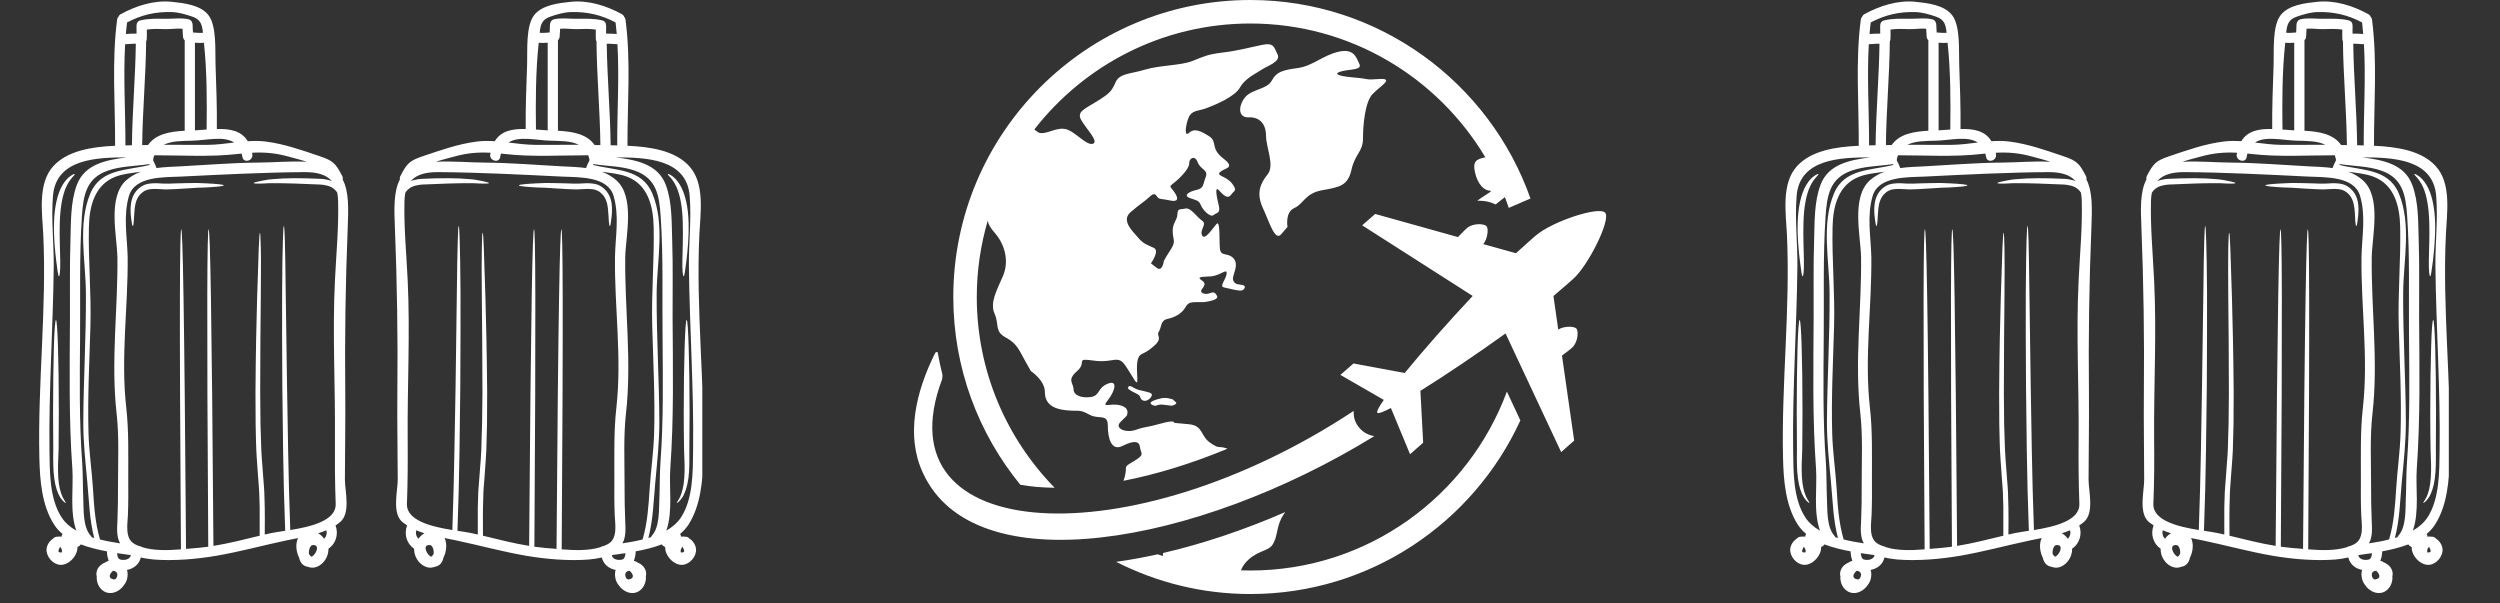
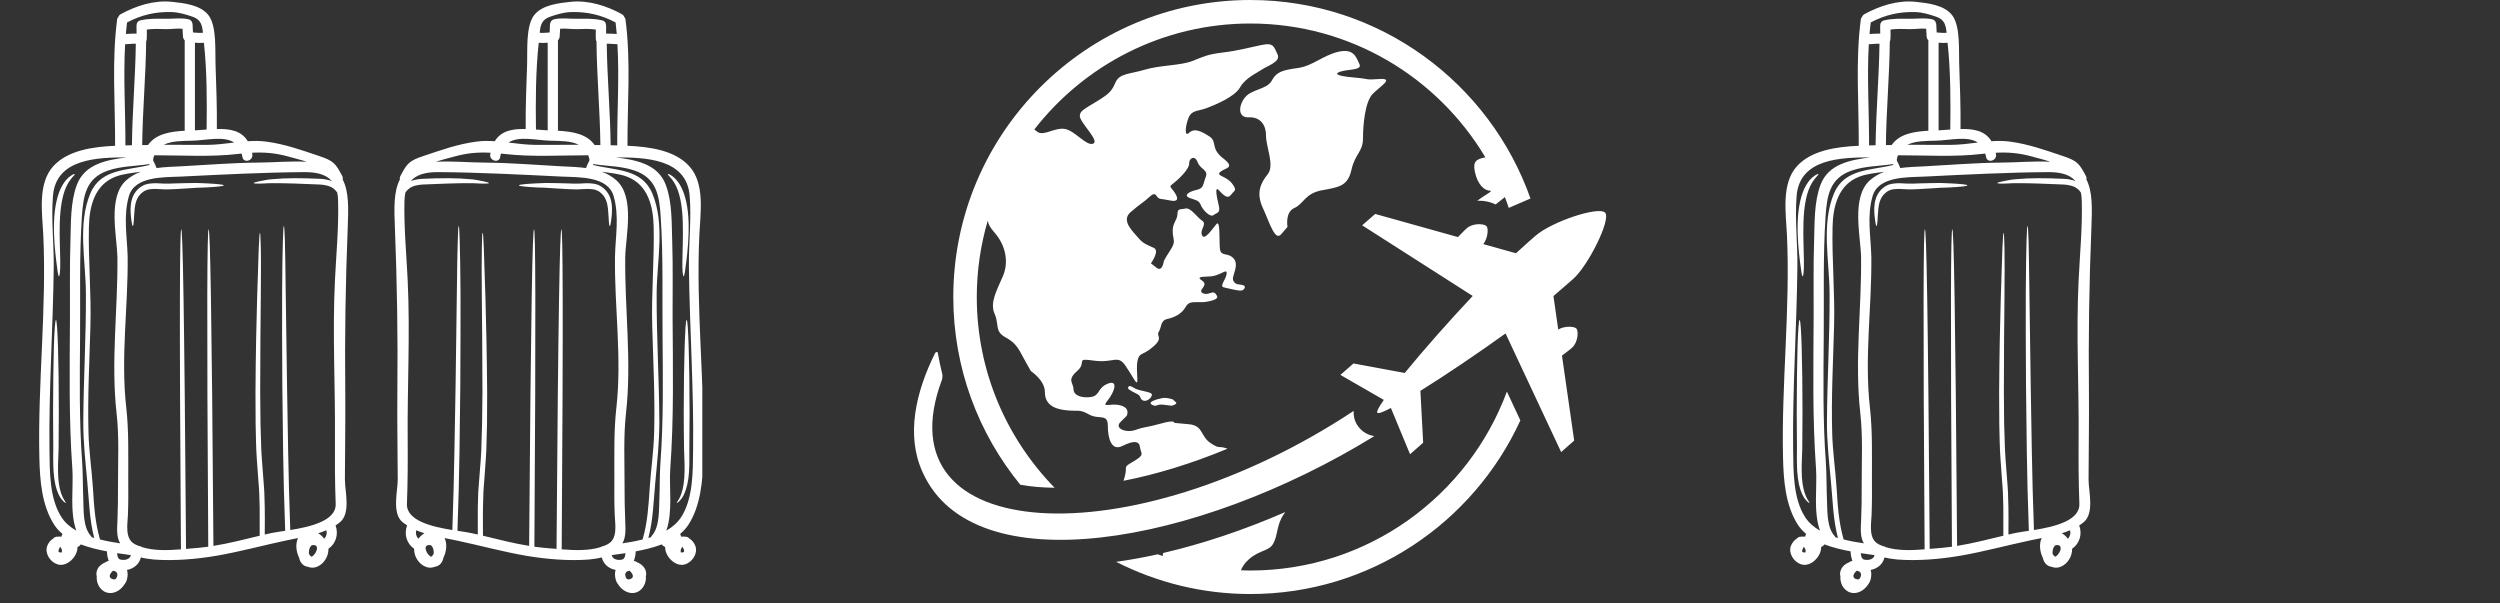
<svg xmlns="http://www.w3.org/2000/svg" width="174" zoomAndPan="magnify" viewBox="0 0 130.5 31.5" height="42" preserveAspectRatio="xMidYMid meet" version="1.0">
  <rect x="0" y="0" width="130.5" height="31.5" fill="#333333" stroke="none" />
  <defs>
    <clipPath id="c31e76101b">
      <path d="M 2 0 L 18.195 0 L 18.195 31 L 2 31 Z M 2 0 " clip-rule="nonzero" />
    </clipPath>
    <clipPath id="f6e3877b01">
      <path d="M 47 0 L 84 0 L 84 31.008 L 47 31.008 Z M 47 0 " clip-rule="nonzero" />
    </clipPath>
    <clipPath id="cce64db243">
      <path d="M 20.418 0 L 36.66 0 L 36.66 31.008 L 20.418 31.008 Z M 20.418 0 " clip-rule="nonzero" />
    </clipPath>
    <clipPath id="1311584bda">
      <path d="M 0.566 0 L 16.66 0 L 16.66 31 L 0.566 31 Z M 0.566 0 " clip-rule="nonzero" />
    </clipPath>
    <clipPath id="e44d28a0e2">
      <rect x="0" width="17" y="0" height="32" />
    </clipPath>
    <clipPath id="c002c964ef">
      <path d="M 93 0 L 109.215 0 L 109.215 31 L 93 31 Z M 93 0 " clip-rule="nonzero" />
    </clipPath>
    <clipPath id="905f5788e7">
      <path d="M 111.586 0 L 127.828 0 L 127.828 31.008 L 111.586 31.008 Z M 111.586 0 " clip-rule="nonzero" />
    </clipPath>
    <clipPath id="54ea7427f0">
      <path d="M 0.734 0 L 16.828 0 L 16.828 31 L 0.734 31 Z M 0.734 0 " clip-rule="nonzero" />
    </clipPath>
    <clipPath id="f173e212fd">
      <path d="M 15 9 L 16.828 9 L 16.828 15 L 15 15 Z M 15 9 " clip-rule="nonzero" />
    </clipPath>
    <clipPath id="b6c6ac5a0e">
      <path d="M 15 16 L 16.828 16 L 16.828 27 L 15 27 Z M 15 16 " clip-rule="nonzero" />
    </clipPath>
    <clipPath id="5a35316323">
-       <rect x="0" width="17" y="0" height="32" />
-     </clipPath>
+       </clipPath>
  </defs>
  <g clip-path="url(#c31e76101b)">
    <path fill="#ffffff" d="M 4.012 9.648 C 4.422 8.562 5.551 8.348 6.621 8.215 C 5.09 8.219 2.926 8.27 2.766 10.215 C 2.664 11.453 2.816 12.676 2.805 13.918 C 2.77 17.109 2.543 20.309 2.582 23.496 C 2.598 24.613 2.578 26.031 3.215 27.004 C 3.402 27.293 3.668 27.52 3.984 27.699 C 3.629 26.723 3.844 25.402 3.777 24.469 C 3.586 21.832 3.641 19.195 3.652 16.555 C 3.66 15.242 3.633 13.93 3.676 12.617 C 3.707 11.648 3.668 10.566 4.012 9.648 Z M 5.938 30.246 C 6.055 30.266 6.129 30.109 6.129 29.992 C 6.125 29.949 6.105 29.906 6.082 29.871 C 6.031 29.824 5.965 29.797 5.898 29.793 C 5.895 29.797 5.891 29.801 5.891 29.801 C 5.715 29.957 5.617 30.188 5.938 30.246 Z M 6.277 29.207 C 6.484 29.262 6.789 29.215 6.832 28.977 C 6.609 28.945 6.367 28.914 6.113 28.875 C 6.121 29.016 6.156 29.172 6.277 29.207 Z M 6.586 9.414 C 6.816 9.211 7.074 9.066 7.352 8.965 C 6.898 9.031 6.441 9.066 6.023 9.227 C 4.938 9.648 4.664 10.773 4.641 11.832 C 4.602 13.57 4.77 15.301 4.719 17.043 C 4.668 18.898 4.566 20.777 4.621 22.633 C 4.648 23.59 4.789 24.531 4.852 25.484 C 4.906 26.395 4.965 27.285 5.219 28.16 C 5.57 28.25 5.93 28.312 6.273 28.363 C 6.078 28.047 6.109 27.578 6.129 27.23 C 6.152 26.598 6.164 25.961 6.16 25.328 C 6.156 24.086 6.227 22.816 6.086 21.578 C 5.781 18.84 6.16 16.148 6.129 13.41 C 6.102 12.297 5.609 10.293 6.586 9.414 Z M 7.09 2.281 C 6.906 2.277 6.715 2.305 6.531 2.309 C 6.434 4.066 6.551 5.828 6.547 7.59 C 6.66 7.59 6.773 7.586 6.887 7.582 C 6.906 5.816 7.066 4.051 7.09 2.281 Z M 7.812 8.609 C 7.805 8.594 7.801 8.582 7.793 8.566 C 7.781 8.566 7.773 8.57 7.762 8.57 C 7.059 8.676 6.32 8.668 5.641 8.902 C 4.488 9.297 4.348 10.207 4.273 11.316 C 4.137 13.402 4.199 15.492 4.18 17.582 C 4.164 19.762 4.129 21.949 4.289 24.125 C 4.332 24.777 4.32 25.426 4.348 26.078 C 4.371 26.648 4.328 27.512 4.738 27.969 C 4.762 27.992 4.773 28.016 4.785 28.043 C 4.832 28.055 4.875 28.066 4.918 28.082 C 4.668 27.125 4.652 26.16 4.559 25.176 C 4.461 24.105 4.34 23.059 4.348 21.984 C 4.359 19.758 4.5 17.527 4.484 15.301 C 4.477 13.609 4.039 11.699 4.719 10.09 C 5.27 8.789 6.656 8.906 7.812 8.609 Z M 9.641 2.145 C 9.641 2.129 9.641 2.121 9.645 2.105 C 9.59 2.059 9.555 1.984 9.551 1.906 C 9.543 1.77 9.531 1.633 9.527 1.5 C 9.238 1.473 8.945 1.527 8.656 1.52 C 8.32 1.508 7.992 1.496 7.664 1.543 C 7.664 1.711 7.672 1.875 7.66 2.043 C 7.656 2.086 7.648 2.125 7.629 2.16 C 7.613 3.965 7.441 5.77 7.422 7.574 C 7.43 7.574 7.438 7.574 7.441 7.574 C 7.535 7.57 7.629 7.57 7.727 7.57 C 8.129 6.988 8.879 6.867 9.645 6.824 C 9.641 6.812 9.641 6.801 9.641 6.789 C 9.641 5.359 9.641 2.145 9.641 2.145 Z M 10.074 1.695 C 10.246 1.707 10.422 1.727 10.594 1.711 C 10.551 1.32 10.496 1.023 10.047 0.871 C 9.695 0.75 9.34 0.645 8.965 0.629 C 8.125 0.605 7.375 0.777 6.633 1.172 C 6.609 1.371 6.586 1.57 6.57 1.773 C 6.758 1.766 6.941 1.75 7.129 1.754 C 7.129 1.629 7.125 1.5 7.125 1.371 C 7.125 1.348 7.129 1.328 7.129 1.309 C 7.133 1.203 7.188 1.102 7.32 1.066 C 7.766 0.957 8.203 0.977 8.656 0.98 C 9.055 0.988 9.449 0.918 9.844 1.008 C 9.945 1.031 10.004 1.098 10.023 1.168 C 10.043 1.203 10.055 1.246 10.055 1.297 C 10.059 1.43 10.062 1.562 10.074 1.695 Z M 10.785 6.762 C 10.805 5.27 10.805 3.723 10.645 2.234 C 10.488 2.246 10.332 2.242 10.176 2.23 C 10.176 3.812 10.176 5.383 10.176 6.789 C 10.176 6.793 10.176 6.801 10.176 6.805 C 10.375 6.793 10.582 6.777 10.785 6.762 Z M 12.223 7.441 C 11.676 7.078 10.754 7.328 10.035 7.344 C 9.523 7.359 8.961 7.348 8.547 7.559 C 9.309 7.559 10.07 7.566 10.832 7.562 C 11.289 7.559 11.754 7.496 12.223 7.441 Z M 13.438 8.488 C 14.281 8.484 15.164 8.398 16.012 8.445 C 15.688 8.336 15.348 8.254 15.039 8.168 C 14.355 7.98 13.781 7.941 13.156 7.973 C 13.16 8 13.168 8.027 13.172 8.055 C 13.23 8.395 12.715 8.539 12.656 8.199 C 12.645 8.133 12.629 8.074 12.613 8.016 C 12.555 8.023 12.496 8.027 12.434 8.035 C 10.988 8.203 9.52 8.105 8.059 8.105 C 8.031 8.164 8.012 8.23 7.996 8.301 C 8 8.328 8 8.355 7.996 8.383 C 8.059 8.496 8.113 8.617 8.16 8.738 C 8.168 8.75 8.168 8.762 8.168 8.773 C 8.582 8.715 9.012 8.703 9.414 8.684 C 10.758 8.613 12.09 8.5 13.438 8.488 Z M 16.262 29.062 C 16.426 28.988 16.59 28.695 16.539 28.559 C 16.531 28.539 16.523 28.52 16.512 28.496 C 16.422 28.441 16.301 28.422 16.227 28.504 C 16.141 28.605 16.117 28.766 16.125 28.895 C 16.125 28.902 16.129 28.91 16.129 28.918 C 16.164 28.977 16.207 29.031 16.254 29.059 C 16.258 29.059 16.258 29.059 16.262 29.062 Z M 16.922 28.125 C 17.035 28.004 17.082 27.848 17.035 27.68 C 16.898 27.738 16.754 27.793 16.609 27.836 C 16.734 27.91 16.844 28.008 16.922 28.125 Z M 17.484 14.633 C 17.551 13.254 17.688 11.855 17.648 10.473 C 17.645 10.32 17.629 10.184 17.605 10.059 C 17.539 9.949 17.445 9.859 17.328 9.789 C 17.305 9.777 17.285 9.766 17.266 9.754 L 17.195 9.727 C 17.145 9.711 17.098 9.688 17.047 9.684 C 16.996 9.672 16.949 9.66 16.895 9.652 C 16.836 9.645 16.773 9.641 16.715 9.633 C 15.766 9.59 14.887 9.559 14.27 9.562 C 14.113 9.555 13.969 9.566 13.844 9.574 C 13.719 9.582 13.609 9.582 13.52 9.586 C 13.344 9.586 13.242 9.578 13.242 9.555 C 13.238 9.535 13.336 9.504 13.508 9.469 C 13.594 9.449 13.699 9.43 13.824 9.406 C 13.949 9.383 14.09 9.359 14.25 9.352 C 14.895 9.289 15.762 9.289 16.742 9.336 C 16.801 9.34 16.863 9.348 16.922 9.352 C 16.984 9.359 17.051 9.379 17.117 9.391 C 17.18 9.398 17.242 9.426 17.301 9.449 L 17.328 9.461 C 17.031 9.109 16.543 8.984 15.91 8.984 C 13.738 9 11.578 9.113 9.414 9.219 C 8.551 9.258 7.035 9.191 6.73 10.234 C 6.426 11.293 6.637 12.332 6.664 13.41 C 6.691 16.039 6.293 18.645 6.59 21.27 C 6.73 22.512 6.691 23.766 6.695 25.012 C 6.699 25.645 6.703 26.273 6.676 26.906 C 6.656 27.379 6.508 28.129 7.039 28.406 C 7.105 28.441 7.176 28.473 7.25 28.5 C 7.262 28.5 7.273 28.504 7.289 28.508 C 7.34 28.516 7.379 28.535 7.41 28.559 C 8.023 28.754 8.758 28.73 9.445 28.676 C 9.355 15.891 9.387 11.965 9.461 11.965 C 9.535 11.965 9.621 15.883 9.711 28.652 C 9.938 28.633 10.152 28.613 10.355 28.598 C 10.527 28.582 10.699 28.562 10.871 28.539 C 10.785 15.863 10.816 11.965 10.891 11.965 C 10.965 11.965 11.051 15.852 11.141 28.496 C 11.949 28.367 12.758 28.156 13.555 27.965 C 13.555 27.668 13.555 27.348 13.555 27.062 C 13.555 26.879 13.555 26.668 13.555 26.492 C 13.551 26.312 13.543 26.137 13.539 25.961 C 13.535 25.613 13.5 25.277 13.477 24.945 C 13.453 24.609 13.43 24.281 13.406 23.961 C 13.379 23.645 13.375 23.328 13.363 23.027 C 13.355 22.723 13.348 22.426 13.344 22.137 C 13.34 21.559 13.34 21.008 13.336 20.488 C 13.348 18.41 13.387 16.789 13.422 15.555 C 13.461 14.32 13.492 13.469 13.508 12.926 C 13.531 12.383 13.551 12.145 13.57 12.145 C 13.586 12.145 13.602 12.383 13.613 12.926 C 13.629 13.469 13.621 14.324 13.613 15.559 C 13.602 16.793 13.582 18.414 13.582 20.488 C 13.59 21.008 13.594 21.555 13.598 22.133 C 13.609 22.418 13.617 22.715 13.625 23.016 C 13.633 23.32 13.641 23.633 13.668 23.949 C 13.691 24.266 13.715 24.59 13.742 24.922 C 13.766 25.258 13.801 25.609 13.805 25.961 C 13.812 26.137 13.816 26.324 13.82 26.504 C 13.82 26.684 13.82 26.879 13.824 27.062 C 13.824 27.328 13.82 27.625 13.82 27.902 C 13.941 27.875 14.059 27.852 14.176 27.824 C 14.352 27.785 14.602 27.754 14.887 27.707 C 14.773 24.707 14.762 22.223 14.738 20.176 C 14.723 18.09 14.723 16.461 14.727 15.219 C 14.73 13.977 14.75 13.117 14.766 12.57 C 14.781 12.023 14.801 11.789 14.82 11.789 C 14.836 11.789 14.855 12.023 14.871 12.574 C 14.887 13.117 14.898 13.977 14.914 15.219 C 14.934 16.461 14.953 18.086 14.984 20.176 C 15.023 22.211 15.043 24.691 15.152 27.668 C 16.211 27.496 17.559 27.184 17.523 26.297 C 17.48 25.18 17.477 24.066 17.484 22.949 C 17.508 20.172 17.348 17.406 17.484 14.633 Z M 17.887 9.367 C 18.223 10.008 18.188 10.914 18.152 11.859 C 18.035 14.758 17.992 17.617 18.023 20.52 C 18.035 22.023 18.008 23.527 18.004 25.031 C 18.004 25.645 18.324 26.801 17.738 27.266 C 17.668 27.324 17.594 27.375 17.516 27.426 C 17.68 27.875 17.543 28.371 17.145 28.645 C 17.156 29.035 16.914 29.434 16.555 29.582 C 16.402 29.645 16.258 29.648 16.125 29.605 C 16.105 29.602 16.086 29.594 16.066 29.586 C 15.809 29.551 15.668 29.355 15.613 29.113 C 15.453 28.789 15.414 28.379 15.559 28.086 C 15.359 28.125 15.156 28.164 14.961 28.207 C 13.742 28.465 12.52 28.801 11.289 29.012 C 10.262 29.188 9.066 29.289 8.027 29.207 C 7.793 29.184 7.566 29.152 7.352 29.098 C 7.27 29.453 6.977 29.688 6.629 29.75 C 6.664 29.863 6.672 29.988 6.652 30.113 C 6.637 30.254 6.586 30.391 6.496 30.504 C 6.352 30.73 6.125 30.91 5.859 30.949 C 5.434 31.012 5.105 30.68 5.055 30.273 C 5.047 30.215 5.047 30.156 5.051 30.098 C 4.996 29.891 5.066 29.664 5.254 29.5 C 5.332 29.434 5.422 29.383 5.52 29.344 C 5.527 29.336 5.539 29.328 5.551 29.32 C 5.59 29.301 5.633 29.285 5.676 29.273 C 5.617 29.121 5.586 28.953 5.582 28.781 C 5.117 28.695 4.648 28.582 4.219 28.418 C 4.184 28.469 4.133 28.516 4.066 28.543 C 4.059 28.547 4.051 28.551 4.043 28.555 C 4.066 29.031 3.504 29.625 2.996 29.457 C 2.629 29.34 2.328 28.898 2.461 28.508 C 2.516 28.348 2.633 28.199 2.781 28.109 C 2.84 28.039 2.922 28.012 3 28.016 C 3.066 28.004 3.141 28.004 3.211 28.016 C 3.219 27.961 3.234 27.914 3.262 27.871 C 3.098 27.734 2.953 27.582 2.84 27.406 C 2.18 26.398 2.082 25.074 2.055 23.906 C 1.965 20.016 2.441 16.113 2.258 12.227 C 2.203 11.121 1.957 9.582 2.781 8.676 C 3.527 7.855 4.812 7.664 6.008 7.609 C 6.02 5.41 5.828 3.215 6.113 1.027 C 6.121 0.961 6.148 0.91 6.188 0.871 C 6.207 0.816 6.242 0.773 6.305 0.738 C 7.105 0.301 8.039 0 8.965 0.094 C 9.594 0.16 10.465 0.254 10.879 0.789 C 11.324 1.363 11.223 2.652 11.25 3.332 C 11.289 4.465 11.332 5.602 11.32 6.734 C 12 6.719 12.598 6.816 12.934 7.371 C 13.254 7.352 13.574 7.348 13.887 7.391 C 14.852 7.516 15.746 7.836 16.664 8.145 C 17.398 8.391 17.516 8.523 17.863 9.184 C 17.898 9.25 17.902 9.312 17.887 9.367 Z M 3.172 28.582 C 3.168 28.578 3.164 28.57 3.148 28.559 C 3.145 28.555 3.141 28.551 3.141 28.547 C 3.137 28.547 3.137 28.547 3.133 28.547 C 3.082 28.641 3.031 28.754 3.059 28.797 C 3.078 28.832 3.145 28.84 3.176 28.84 C 3.188 28.84 3.203 28.84 3.215 28.84 C 3.215 28.84 3.215 28.84 3.219 28.84 C 3.215 28.836 3.219 28.836 3.223 28.832 C 3.223 28.816 3.23 28.797 3.234 28.809 C 3.234 28.789 3.234 28.77 3.234 28.746 C 3.23 28.734 3.227 28.715 3.227 28.711 C 3.207 28.633 3.227 28.664 3.18 28.598 C 3.176 28.586 3.172 28.586 3.172 28.582 Z M 3.23 28.832 L 3.227 28.832 C 3.227 28.832 3.227 28.836 3.227 28.836 C 3.227 28.836 3.227 28.832 3.23 28.832 Z M 3.227 28.84 L 3.227 28.836 C 3.227 28.84 3.227 28.84 3.223 28.84 L 3.223 28.844 C 3.223 28.84 3.227 28.84 3.227 28.84 " fill-opacity="1" fill-rule="nonzero" />
  </g>
  <path fill="#ffffff" d="M 11.68 9.676 C 11.68 9.719 11.32 9.754 10.746 9.785 C 10.605 9.789 10.449 9.797 10.277 9.801 C 10.109 9.812 9.926 9.824 9.738 9.836 C 9.547 9.848 9.348 9.859 9.141 9.871 C 9.035 9.875 8.934 9.879 8.824 9.883 C 8.711 9.891 8.594 9.887 8.48 9.879 C 8.262 9.867 8.051 9.852 7.867 9.875 C 7.816 9.875 7.781 9.887 7.742 9.895 C 7.723 9.898 7.707 9.898 7.684 9.906 L 7.617 9.938 L 7.547 9.965 L 7.543 9.965 L 7.531 9.977 L 7.504 9.992 C 7.469 10.016 7.434 10.039 7.402 10.07 C 7.145 10.277 7.062 10.605 7.031 10.879 C 7 11.152 7 11.387 6.984 11.551 C 6.973 11.715 6.953 11.801 6.93 11.801 C 6.91 11.801 6.891 11.711 6.867 11.555 C 6.844 11.395 6.812 11.16 6.816 10.863 C 6.824 10.711 6.84 10.543 6.898 10.367 C 6.953 10.191 7.059 10.004 7.219 9.859 C 7.258 9.82 7.301 9.789 7.348 9.758 L 7.383 9.734 L 7.398 9.723 L 7.406 9.719 L 7.41 9.715 L 7.422 9.707 L 7.43 9.707 L 7.496 9.672 L 7.562 9.641 C 7.59 9.633 7.621 9.625 7.652 9.617 C 7.715 9.602 7.777 9.582 7.832 9.582 C 8.059 9.551 8.281 9.566 8.5 9.582 C 8.609 9.586 8.711 9.59 8.809 9.586 C 8.918 9.582 9.023 9.578 9.129 9.574 C 9.336 9.57 9.535 9.566 9.727 9.559 C 9.918 9.559 10.098 9.555 10.266 9.551 C 10.438 9.559 10.598 9.566 10.742 9.57 C 11.32 9.598 11.68 9.633 11.68 9.676 " fill-opacity="1" fill-rule="nonzero" />
  <path fill="#ffffff" d="M 3.902 9.086 C 3.934 9.129 3.66 9.305 3.461 9.746 C 3.254 10.184 3.141 10.863 3.121 11.629 C 3.098 12.391 3.141 13.086 3.145 13.598 C 3.152 14.105 3.121 14.426 3.078 14.422 C 3.035 14.422 2.996 14.113 2.934 13.609 C 2.875 13.105 2.797 12.406 2.82 11.617 C 2.84 10.836 2.992 10.105 3.27 9.648 C 3.406 9.418 3.566 9.262 3.691 9.18 C 3.812 9.094 3.891 9.07 3.902 9.086 " fill-opacity="1" fill-rule="nonzero" />
  <path fill="#ffffff" d="M 3.258 25.922 C 3.352 26.129 3.457 26.238 3.434 26.254 C 3.422 26.262 3.301 26.199 3.152 25.98 C 3.016 25.766 2.887 25.414 2.832 24.969 C 2.77 24.523 2.773 23.992 2.781 23.418 C 2.777 22.84 2.773 22.207 2.77 21.535 C 2.77 20.199 2.789 18.992 2.812 18.113 C 2.84 17.242 2.879 16.699 2.922 16.699 C 2.961 16.699 3 17.242 3.027 18.113 C 3.055 18.992 3.07 20.199 3.07 21.535 C 3.07 22.207 3.066 22.84 3.059 23.422 C 3.035 24.004 3.012 24.516 3.043 24.945 C 3.07 25.375 3.16 25.707 3.258 25.922 " fill-opacity="1" fill-rule="nonzero" />
  <g clip-path="url(#f6e3877b01)">
    <path fill="#ffffff" d="M 78.66 20.441 C 76.645 25.887 71.402 29.781 65.266 29.781 C 65.102 29.781 64.941 29.773 64.777 29.77 C 64.855 29.578 64.961 29.398 65.199 29.188 C 65.785 28.68 66.258 28.789 66.477 28.348 C 66.699 27.91 66.625 27.621 66.879 27.07 C 66.93 26.965 67.004 26.848 67.09 26.73 C 64.934 27.668 62.77 28.391 60.711 28.867 C 60.703 28.922 60.699 28.973 60.695 29.027 C 60.609 28.996 60.52 28.965 60.434 28.934 C 59.695 29.098 58.969 29.23 58.262 29.328 C 60.367 30.398 62.746 31.008 65.266 31.008 C 71.516 31.008 76.914 27.289 79.363 21.945 Z M 59.188 20.246 C 58.895 20.055 58.906 20.211 58.906 20.211 C 58.789 20.262 59.004 20.395 59.309 20.539 C 59.609 20.68 59.461 20.777 59.637 20.891 C 59.809 21.004 60.09 20.812 60.129 20.621 C 60.164 20.43 59.48 20.438 59.188 20.246 Z M 70.977 22.355 C 70.715 22.059 70.645 21.75 70.664 21.449 C 59.039 29.133 45.895 28.52 49.176 19.805 C 49.191 19.762 49.203 19.586 49.191 19.543 C 49.094 19.156 49.016 18.781 48.953 18.418 C 48.941 18.348 48.848 18.363 48.809 18.438 C 47.801 20.465 47.27 22.738 48.172 24.676 C 50.828 30.523 62.457 28.477 71.738 22.766 C 71.445 22.719 71.172 22.578 70.977 22.355 Z M 60.129 21.125 C 60.383 21.27 60.363 21.078 60.723 21.125 C 61.086 21.168 61.168 21.18 61.168 21.18 C 61.168 21.18 61.48 21.094 61.387 21.004 C 61.223 20.852 61.223 20.852 61.223 20.852 C 61.223 20.852 60.902 20.73 60.648 20.785 C 60.395 20.84 59.875 20.977 60.129 21.125 Z M 67.562 10.859 C 68.059 10.641 68.113 10.094 69.016 9.93 C 69.918 9.766 70.355 9.711 70.547 8.859 C 70.738 8.012 71.148 7.93 71.148 7.219 C 71.148 6.508 71.258 5.328 71.641 4.918 C 72.027 4.508 72.82 4.07 72 4.125 C 71.176 4.18 71.613 4.125 70.656 4.043 C 69.699 3.961 69.617 3.824 70.055 3.715 C 70.492 3.605 71.121 3.66 70.957 3.332 C 70.793 3.004 70.684 2.512 69.863 2.703 C 69.043 2.895 68.531 3.441 67.746 3.551 C 66.961 3.66 66.633 3.742 66.387 4.207 C 66.141 4.672 65.348 4.645 64.992 5.082 C 64.637 5.52 64.609 6.152 65.184 6.125 C 65.758 6.098 66.086 6.48 66.086 7.082 C 66.086 7.684 66.551 8.641 66.168 9.105 C 65.785 9.574 65.566 10.094 65.922 10.859 C 66.277 11.625 66.551 12.609 66.879 12.227 C 67.207 11.844 67.207 11.844 67.207 11.844 C 67.207 11.844 67.07 11.078 67.562 10.859 Z M 55.051 25.461 C 52.539 22.887 50.988 19.375 50.988 15.504 C 50.988 14.117 51.191 12.781 51.562 11.512 C 51.582 11.684 51.672 11.867 51.918 12.145 C 52.465 12.766 52.684 13.641 52.355 14.406 C 52.027 15.176 51.66 15.793 51.918 16.379 C 52.172 16.961 51.898 17.293 52.508 17.621 C 53.121 17.949 53.23 18.352 53.523 18.859 C 53.812 19.371 53.812 19.371 53.812 19.371 C 53.812 19.371 54.543 19.848 54.543 20.465 C 54.543 21.086 54.98 21.344 55.641 21.414 C 56.297 21.488 56.332 21.344 56.844 21.633 C 57.355 21.926 57.828 21.562 57.828 22.219 C 57.828 22.875 58.012 23.57 58.594 23.277 C 59.18 22.984 59.473 23.012 59.508 23.344 C 59.543 23.68 59.801 23.715 59.18 24.078 C 58.559 24.445 58.887 24.262 58.703 24.918 C 58.684 24.992 58.664 25.047 58.645 25.098 C 60.328 24.77 62.168 24.215 64.078 23.422 C 63.547 23.234 63.711 23.477 63.195 23.129 C 62.645 22.766 62.828 22.219 62.062 22.145 C 61.297 22.074 61.297 22.074 61.297 22.074 C 61.297 22.074 61.367 21.891 60.602 22.109 C 59.836 22.328 59.801 22.254 59.289 22.438 C 58.777 22.621 58.156 22.363 58.484 22.035 C 58.812 21.707 58.812 21.707 58.812 21.707 C 58.812 21.707 59.035 21.305 58.484 21.16 C 57.938 21.016 57.465 21.348 57.828 20.891 C 58.195 20.43 58.375 19.809 57.828 20.027 C 57.281 20.246 57.426 20.648 56.953 20.723 C 56.477 20.793 56.039 20.648 56.039 20.32 C 56.039 19.992 55.676 19.848 56.223 19.371 C 56.77 18.898 56.078 18.68 57.098 18.824 C 58.121 18.969 58.34 18.496 58.742 19.078 C 59.145 19.664 59.324 20.102 59.363 19.918 C 59.398 19.738 59.289 19.117 59.398 18.75 C 59.508 18.387 59.652 18.57 60.199 18.094 C 60.75 17.621 60.336 17.551 60.488 17.32 C 60.641 17.086 60.559 16.73 60.941 16.648 C 61.324 16.566 61.625 16.387 61.801 16.156 C 61.98 15.922 61.965 15.773 62.391 15.773 C 62.816 15.773 62.816 15.773 62.816 15.773 C 62.816 15.773 63.664 15.691 63.527 15.445 C 63.391 15.199 63.32 15.254 63.102 15.32 C 62.883 15.391 62.598 15.281 62.734 15.102 C 62.871 14.922 62.965 14.785 62.734 14.637 C 62.5 14.484 62.598 14.445 63.145 14.43 C 63.691 14.418 64.059 13.965 64.031 14.281 C 64.004 14.594 63.621 14.949 63.895 15.004 C 64.172 15.059 64.73 15.227 64.867 15.145 C 65.004 15.059 65.059 14.895 64.801 14.867 C 64.539 14.84 64.418 14.801 64.363 14.594 C 64.309 14.391 64.703 13.828 64.391 13.488 C 64.074 13.145 63.719 13.434 63.676 12.953 C 63.637 12.473 63.703 11.461 63.5 11.695 C 63.293 11.926 62.883 12.582 62.746 12.281 C 62.609 11.98 63.035 11.707 62.746 11.516 C 62.461 11.324 62.156 10.816 61.871 10.887 C 61.582 10.953 61.473 10.859 61.461 11.188 C 61.445 11.516 61.199 11.641 61.215 12.09 C 61.227 12.543 61.406 12.582 61.09 13.062 C 60.777 13.543 60.75 13.637 60.75 13.637 C 60.75 13.637 60.68 14.211 60.379 13.98 C 60.078 13.746 60.078 13.746 60.078 13.746 C 60.078 13.746 60.559 13.09 60.227 12.938 C 59.898 12.789 59.668 12.719 59.422 12.418 C 59.176 12.117 58.492 11.531 59.012 11.078 C 59.531 10.625 59.723 10.543 59.98 10.297 C 60.242 10.051 60.309 10.121 60.406 10.27 C 60.504 10.422 60.641 10.367 61.062 10.461 C 61.488 10.559 61.543 10.379 61.309 10.039 C 61.078 9.695 60.98 9.777 61.297 9.531 C 61.609 9.285 62.09 8.793 62.074 8.531 C 62.062 8.273 62.363 8.066 62.516 8.465 C 62.664 8.859 63.09 8.859 62.938 9.242 C 62.789 9.629 62.844 9.832 62.461 9.914 C 62.074 9.996 61.734 10.203 62.117 10.34 C 62.5 10.477 62.582 10.461 62.691 10.723 C 62.801 10.98 63.184 11.367 63.348 11.227 C 63.512 11.09 63.719 11.145 63.621 10.734 C 63.527 10.324 63.375 9.656 63.637 9.941 C 63.895 10.23 64.102 10.395 64.266 10.16 C 64.43 9.93 64.609 9.969 64.309 9.574 C 64.004 9.176 63.445 9.188 63.703 8.969 C 63.965 8.75 64.512 8.777 63.84 8.258 C 63.172 7.738 63.555 7.395 63.129 7.121 C 62.707 6.848 62.352 6.672 62.074 6.93 C 61.801 7.191 61.883 6.535 62.047 6.137 C 62.215 5.742 62.543 5.809 62.98 5.645 C 63.418 5.48 64.457 5.055 64.73 4.562 C 65.004 4.07 65.594 3.824 65.867 3.633 C 66.141 3.441 66.879 3.223 66.688 2.84 C 66.496 2.457 66.512 2.211 65.852 2.348 C 65.195 2.484 64.621 2.648 63.828 2.742 C 63.035 2.84 62.871 2.934 62.254 3.18 C 61.637 3.426 60.559 3.398 59.777 3.633 C 58.996 3.867 58.449 3.824 58.242 4.277 C 58.039 4.727 57.969 4.852 57.285 5.273 C 56.602 5.699 56.219 5.824 56.422 6.234 C 56.629 6.645 57.41 7.41 57.039 7.508 C 56.672 7.602 56.082 6.793 55.562 6.727 C 55.043 6.656 54.492 7.109 54.164 6.891 C 54.113 6.855 54.055 6.809 53.992 6.758 C 56.605 3.395 60.688 1.227 65.266 1.227 C 70.477 1.227 75.043 4.031 77.535 8.211 C 77.059 8.309 76.875 8.422 76.988 8.969 C 77.137 9.664 77.5 9.957 77.793 9.957 C 77.965 9.957 77.449 10.219 77.109 10.48 C 77.145 10.477 77.18 10.477 77.211 10.477 C 77.535 10.477 77.824 10.551 78.074 10.672 C 78.113 10.641 78.152 10.609 78.195 10.574 C 78.469 10.359 78.535 10.305 78.555 10.289 C 78.625 10.473 78.695 10.66 78.758 10.852 L 79.891 10.363 C 77.766 4.336 72.016 0 65.266 0 C 56.719 0 49.762 6.957 49.762 15.504 C 49.762 19.219 51.078 22.633 53.262 25.305 C 53.805 25.402 54.402 25.453 55.051 25.461 Z M 78.59 17.406 C 77.117 18.465 75.449 19.59 74.145 20.402 L 74.289 23.109 L 73.605 23.711 L 72.605 21.297 C 72.207 21.508 71.949 21.602 71.898 21.547 C 71.848 21.488 71.977 21.246 72.234 20.875 L 69.969 19.57 L 70.652 18.973 L 73.328 19.469 C 74.301 18.277 75.633 16.77 76.875 15.449 L 71.105 11.762 L 71.785 11.168 L 76.105 12.375 C 76.418 12.043 76.508 11.969 76.578 11.906 C 76.879 11.641 77.473 11.664 77.598 11.809 C 77.715 11.941 77.652 12.473 77.426 12.742 L 79.133 13.219 C 79.656 12.738 80.031 12.414 80.148 12.312 C 81.004 11.562 83.477 10.746 83.789 11.105 C 84.105 11.461 82.902 13.871 82.121 14.559 C 81.984 14.68 81.613 15.008 81.09 15.453 L 81.34 17.203 C 81.641 17.012 82.172 17.02 82.289 17.152 C 82.414 17.297 82.363 17.887 82.059 18.152 C 81.988 18.211 81.906 18.293 81.535 18.562 L 82.172 23 L 81.492 23.598 L 78.59 17.406 " fill-opacity="1" fill-rule="nonzero" />
  </g>
  <g clip-path="url(#cce64db243)">
    <g transform="matrix(1, 0, 0, 1, 20, -0)">
      <g clip-path="url(#e44d28a0e2)">
        <g clip-path="url(#1311584bda)">
          <path fill="#ffffff" d="M 14.754 9.648 C 14.344 8.562 13.211 8.348 12.141 8.215 C 13.676 8.219 15.84 8.27 16 10.215 C 16.102 11.453 15.945 12.676 15.961 13.918 C 15.996 17.109 16.223 20.309 16.18 23.496 C 16.168 24.613 16.184 26.031 15.551 27.004 C 15.359 27.293 15.094 27.52 14.781 27.699 C 15.133 26.723 14.918 25.402 14.988 24.469 C 15.18 21.832 15.125 19.195 15.109 16.555 C 15.105 15.242 15.133 13.93 15.09 12.617 C 15.055 11.648 15.098 10.566 14.754 9.648 Z M 12.828 30.246 C 12.707 30.266 12.633 30.109 12.637 29.992 C 12.641 29.949 12.656 29.906 12.68 29.871 C 12.73 29.824 12.797 29.797 12.867 29.793 C 12.871 29.797 12.875 29.801 12.875 29.801 C 13.047 29.957 13.148 30.188 12.828 30.246 Z M 12.484 29.207 C 12.281 29.262 11.977 29.215 11.934 28.977 C 12.156 28.945 12.398 28.914 12.648 28.875 C 12.641 29.016 12.605 29.172 12.484 29.207 Z M 12.176 9.414 C 11.949 9.211 11.691 9.066 11.414 8.965 C 11.863 9.031 12.324 9.066 12.742 9.227 C 13.828 9.648 14.098 10.773 14.121 11.832 C 14.16 13.57 13.996 15.301 14.047 17.043 C 14.098 18.898 14.199 20.777 14.145 22.633 C 14.117 23.59 13.977 24.531 13.914 25.484 C 13.855 26.395 13.801 27.285 13.543 28.16 C 13.195 28.25 12.836 28.312 12.488 28.363 C 12.684 28.047 12.652 27.578 12.637 27.23 C 12.609 26.598 12.602 25.961 12.602 25.328 C 12.605 24.086 12.539 22.816 12.676 21.578 C 12.984 18.84 12.605 16.148 12.637 13.41 C 12.664 12.297 13.156 10.293 12.176 9.414 Z M 11.672 2.281 C 11.859 2.277 12.047 2.305 12.23 2.309 C 12.332 4.066 12.211 5.828 12.219 7.59 C 12.102 7.59 11.988 7.586 11.875 7.582 C 11.855 5.816 11.695 4.051 11.672 2.281 Z M 10.953 8.609 C 10.957 8.594 10.965 8.582 10.969 8.566 C 10.98 8.566 10.992 8.57 11 8.57 C 11.707 8.676 12.445 8.668 13.121 8.902 C 14.273 9.297 14.418 10.207 14.488 11.316 C 14.629 13.402 14.562 15.492 14.586 17.582 C 14.602 19.762 14.637 21.949 14.477 24.125 C 14.43 24.777 14.445 25.426 14.418 26.078 C 14.391 26.648 14.438 27.512 14.023 27.969 C 14.004 27.992 13.988 28.016 13.977 28.043 C 13.934 28.055 13.891 28.066 13.844 28.082 C 14.098 27.125 14.113 26.16 14.207 25.176 C 14.305 24.105 14.422 23.059 14.418 21.984 C 14.406 19.758 14.266 17.527 14.277 15.301 C 14.289 13.609 14.727 11.699 14.047 10.09 C 13.496 8.789 12.109 8.906 10.953 8.609 Z M 9.125 2.145 C 9.125 2.129 9.121 2.121 9.121 2.105 C 9.176 2.059 9.207 1.984 9.215 1.906 C 9.223 1.77 9.23 1.633 9.238 1.5 C 9.523 1.473 9.82 1.527 10.109 1.52 C 10.445 1.508 10.773 1.496 11.102 1.543 C 11.098 1.711 11.094 1.875 11.102 2.043 C 11.105 2.086 11.117 2.125 11.137 2.16 C 11.152 3.965 11.32 5.77 11.34 7.574 C 11.332 7.574 11.328 7.574 11.324 7.574 C 11.227 7.57 11.133 7.57 11.039 7.57 C 10.633 6.988 9.887 6.867 9.121 6.824 C 9.121 6.812 9.125 6.801 9.125 6.789 C 9.125 5.359 9.125 2.145 9.125 2.145 Z M 8.691 1.695 C 8.52 1.707 8.344 1.727 8.172 1.711 C 8.211 1.32 8.27 1.023 8.719 0.871 C 9.07 0.75 9.422 0.645 9.797 0.629 C 10.641 0.605 11.391 0.777 12.133 1.172 C 12.156 1.371 12.176 1.57 12.195 1.773 C 12.004 1.766 11.82 1.75 11.637 1.754 C 11.637 1.629 11.641 1.5 11.641 1.371 C 11.641 1.348 11.637 1.328 11.633 1.309 C 11.633 1.203 11.578 1.102 11.441 1.066 C 11 0.957 10.562 0.977 10.109 0.98 C 9.711 0.988 9.312 0.918 8.918 1.008 C 8.82 1.031 8.762 1.098 8.738 1.168 C 8.723 1.203 8.707 1.246 8.707 1.297 C 8.707 1.43 8.699 1.562 8.691 1.695 Z M 7.977 6.762 C 7.957 5.27 7.961 3.723 8.121 2.234 C 8.277 2.246 8.434 2.242 8.59 2.23 C 8.59 3.812 8.59 5.383 8.59 6.789 C 8.59 6.793 8.59 6.801 8.59 6.805 C 8.387 6.793 8.184 6.777 7.977 6.762 Z M 6.543 7.441 C 7.09 7.078 8.012 7.328 8.727 7.344 C 9.242 7.359 9.805 7.348 10.215 7.559 C 9.453 7.559 8.695 7.566 7.934 7.562 C 7.477 7.559 7.012 7.496 6.543 7.441 Z M 5.328 8.488 C 4.484 8.484 3.602 8.398 2.754 8.445 C 3.078 8.336 3.414 8.254 3.727 8.168 C 4.41 7.98 4.98 7.941 5.609 7.973 C 5.602 8 5.598 8.027 5.59 8.055 C 5.535 8.395 6.051 8.539 6.109 8.199 C 6.117 8.133 6.133 8.074 6.152 8.016 C 6.211 8.023 6.27 8.027 6.328 8.035 C 7.773 8.203 9.246 8.105 10.707 8.105 C 10.73 8.164 10.75 8.23 10.766 8.301 C 10.762 8.328 10.762 8.355 10.766 8.383 C 10.707 8.496 10.648 8.617 10.602 8.738 C 10.598 8.75 10.598 8.762 10.598 8.773 C 10.18 8.715 9.754 8.703 9.352 8.684 C 8.008 8.613 6.676 8.5 5.328 8.488 Z M 2.5 29.062 C 2.34 28.988 2.176 28.695 2.223 28.559 C 2.23 28.539 2.242 28.52 2.254 28.496 C 2.344 28.441 2.465 28.422 2.539 28.504 C 2.625 28.605 2.648 28.766 2.637 28.895 C 2.637 28.902 2.637 28.91 2.633 28.918 C 2.598 28.977 2.559 29.031 2.512 29.059 C 2.508 29.059 2.504 29.059 2.5 29.062 Z M 1.84 28.125 C 1.727 28.004 1.684 27.848 1.727 27.68 C 1.867 27.738 2.008 27.793 2.156 27.836 C 2.031 27.91 1.922 28.008 1.84 28.125 Z M 1.281 14.633 C 1.215 13.254 1.078 11.855 1.113 10.473 C 1.117 10.32 1.137 10.184 1.16 10.059 C 1.227 9.949 1.32 9.859 1.438 9.789 C 1.457 9.777 1.477 9.766 1.5 9.754 L 1.57 9.727 C 1.617 9.711 1.664 9.688 1.715 9.684 C 1.766 9.672 1.812 9.66 1.871 9.652 C 1.93 9.645 1.988 9.641 2.047 9.633 C 2.996 9.59 3.875 9.559 4.496 9.562 C 4.652 9.555 4.793 9.566 4.922 9.574 C 5.047 9.582 5.156 9.582 5.242 9.586 C 5.422 9.586 5.52 9.578 5.523 9.555 C 5.527 9.535 5.43 9.504 5.258 9.469 C 5.172 9.449 5.062 9.43 4.938 9.406 C 4.816 9.383 4.676 9.359 4.516 9.352 C 3.867 9.289 3 9.289 2.02 9.336 C 1.961 9.34 1.902 9.348 1.84 9.352 C 1.781 9.359 1.711 9.379 1.648 9.391 C 1.582 9.398 1.523 9.426 1.461 9.449 L 1.438 9.461 C 1.734 9.109 2.223 8.984 2.855 8.984 C 5.027 9 7.184 9.113 9.352 9.219 C 10.211 9.258 11.73 9.191 12.031 10.234 C 12.336 11.293 12.125 12.332 12.102 13.41 C 12.07 16.039 12.469 18.645 12.176 21.27 C 12.035 22.512 12.074 23.766 12.07 25.012 C 12.066 25.645 12.062 26.273 12.09 26.906 C 12.109 27.379 12.258 28.129 11.723 28.406 C 11.66 28.441 11.586 28.473 11.516 28.5 C 11.504 28.5 11.488 28.504 11.473 28.508 C 11.426 28.516 11.387 28.535 11.355 28.559 C 10.742 28.754 10.008 28.73 9.32 28.676 C 9.41 15.891 9.375 11.965 9.305 11.965 C 9.23 11.965 9.141 15.883 9.051 28.652 C 8.828 28.633 8.613 28.613 8.41 28.598 C 8.238 28.582 8.062 28.562 7.895 28.539 C 7.98 15.863 7.949 11.965 7.875 11.965 C 7.801 11.965 7.715 15.852 7.621 28.496 C 6.812 28.367 6.008 28.156 5.211 27.965 C 5.211 27.668 5.211 27.348 5.207 27.062 C 5.211 26.879 5.211 26.668 5.211 26.492 C 5.215 26.312 5.223 26.137 5.227 25.961 C 5.227 25.613 5.266 25.277 5.289 24.945 C 5.312 24.609 5.336 24.281 5.359 23.961 C 5.387 23.645 5.391 23.328 5.398 23.027 C 5.406 22.723 5.414 22.426 5.422 22.137 C 5.426 21.559 5.426 21.008 5.43 20.488 C 5.414 18.41 5.375 16.789 5.34 15.555 C 5.301 14.32 5.273 13.469 5.254 12.926 C 5.234 12.383 5.215 12.145 5.195 12.145 C 5.176 12.145 5.16 12.383 5.152 12.926 C 5.137 13.469 5.141 14.324 5.152 15.559 C 5.16 16.793 5.184 18.414 5.184 20.488 C 5.176 21.008 5.172 21.555 5.164 22.133 C 5.156 22.418 5.148 22.715 5.137 23.016 C 5.129 23.32 5.125 23.633 5.098 23.949 C 5.07 24.266 5.047 24.59 5.023 24.922 C 5 25.258 4.961 25.609 4.957 25.961 C 4.953 26.137 4.949 26.324 4.941 26.504 C 4.941 26.684 4.941 26.879 4.941 27.062 C 4.941 27.328 4.941 27.625 4.941 27.902 C 4.824 27.875 4.703 27.852 4.586 27.824 C 4.414 27.785 4.164 27.754 3.879 27.707 C 3.992 24.707 4 22.223 4.027 20.176 C 4.043 18.09 4.039 16.461 4.039 15.219 C 4.031 13.977 4.012 13.117 3.996 12.57 C 3.98 12.023 3.965 11.789 3.945 11.789 C 3.926 11.789 3.91 12.023 3.895 12.574 C 3.875 13.117 3.863 13.977 3.848 15.219 C 3.832 16.461 3.809 18.086 3.781 20.176 C 3.738 22.211 3.719 24.691 3.613 27.668 C 2.555 27.496 1.203 27.184 1.242 26.297 C 1.285 25.18 1.289 24.066 1.281 22.949 C 1.258 20.172 1.414 17.406 1.281 14.633 Z M 0.875 9.367 C 0.539 10.008 0.574 10.914 0.613 11.859 C 0.727 14.758 0.773 17.617 0.742 20.52 C 0.727 22.023 0.758 23.527 0.762 25.031 C 0.762 25.645 0.441 26.801 1.023 27.266 C 1.098 27.324 1.172 27.375 1.25 27.426 C 1.082 27.875 1.219 28.371 1.617 28.645 C 1.605 29.035 1.848 29.434 2.211 29.582 C 2.363 29.645 2.508 29.648 2.641 29.605 C 2.66 29.602 2.68 29.594 2.695 29.586 C 2.953 29.551 3.098 29.355 3.148 29.113 C 3.309 28.789 3.348 28.379 3.207 28.086 C 3.406 28.125 3.605 28.164 3.801 28.207 C 5.023 28.465 6.242 28.801 7.473 29.012 C 8.5 29.188 9.695 29.289 10.738 29.207 C 10.969 29.184 11.199 29.152 11.414 29.098 C 11.496 29.453 11.785 29.688 12.137 29.75 C 12.098 29.863 12.094 29.988 12.113 30.113 C 12.129 30.254 12.176 30.391 12.266 30.504 C 12.41 30.73 12.641 30.91 12.906 30.949 C 13.332 31.012 13.656 30.68 13.711 30.273 C 13.719 30.215 13.719 30.156 13.711 30.098 C 13.77 29.891 13.699 29.664 13.508 29.5 C 13.434 29.434 13.34 29.383 13.246 29.344 C 13.234 29.336 13.227 29.328 13.215 29.32 C 13.176 29.301 13.133 29.285 13.086 29.273 C 13.148 29.121 13.18 28.953 13.184 28.781 C 13.645 28.695 14.117 28.582 14.543 28.418 C 14.582 28.469 14.633 28.516 14.695 28.543 C 14.703 28.547 14.715 28.551 14.723 28.555 C 14.699 29.031 15.262 29.625 15.77 29.457 C 16.133 29.34 16.438 28.898 16.301 28.508 C 16.246 28.348 16.129 28.199 15.984 28.109 C 15.922 28.039 15.844 28.012 15.766 28.016 C 15.695 28.004 15.625 28.004 15.555 28.016 C 15.543 27.961 15.527 27.914 15.504 27.871 C 15.664 27.734 15.809 27.582 15.926 27.406 C 16.582 26.398 16.684 25.074 16.711 23.906 C 16.797 20.016 16.32 16.113 16.508 12.227 C 16.559 11.121 16.809 9.582 15.98 8.676 C 15.238 7.855 13.953 7.664 12.754 7.609 C 12.746 5.41 12.938 3.215 12.652 1.027 C 12.641 0.961 12.617 0.91 12.578 0.871 C 12.559 0.816 12.52 0.773 12.461 0.738 C 11.66 0.301 10.723 0 9.797 0.094 C 9.172 0.16 8.301 0.254 7.883 0.789 C 7.438 1.363 7.539 2.652 7.516 3.332 C 7.477 4.465 7.43 5.602 7.441 6.734 C 6.766 6.719 6.164 6.816 5.828 7.371 C 5.508 7.352 5.191 7.348 4.879 7.391 C 3.91 7.516 3.02 7.836 2.098 8.145 C 1.363 8.391 1.25 8.523 0.902 9.184 C 0.867 9.25 0.863 9.312 0.875 9.367 Z M 15.59 28.582 C 15.594 28.578 15.602 28.57 15.613 28.559 C 15.621 28.555 15.625 28.551 15.625 28.547 C 15.625 28.547 15.625 28.547 15.629 28.547 C 15.684 28.641 15.734 28.754 15.707 28.797 C 15.688 28.832 15.621 28.84 15.586 28.84 C 15.574 28.84 15.562 28.84 15.551 28.84 C 15.547 28.84 15.547 28.84 15.547 28.84 C 15.551 28.836 15.547 28.836 15.543 28.832 C 15.543 28.816 15.531 28.797 15.531 28.809 C 15.531 28.789 15.527 28.77 15.531 28.746 C 15.531 28.734 15.535 28.715 15.535 28.711 C 15.559 28.633 15.539 28.664 15.586 28.598 C 15.59 28.586 15.59 28.586 15.59 28.582 Z M 15.535 28.832 C 15.535 28.832 15.535 28.836 15.535 28.836 C 15.535 28.836 15.535 28.832 15.535 28.832 Z M 15.539 28.84 C 15.539 28.84 15.539 28.84 15.535 28.84 L 15.535 28.836 C 15.539 28.84 15.539 28.84 15.543 28.84 L 15.543 28.844 C 15.543 28.84 15.539 28.84 15.539 28.84 " fill-opacity="1" fill-rule="nonzero" />
        </g>
        <path fill="#ffffff" d="M 7.086 9.676 C 7.086 9.719 7.441 9.754 8.016 9.785 C 8.16 9.789 8.316 9.797 8.488 9.801 C 8.656 9.812 8.836 9.824 9.027 9.836 C 9.219 9.848 9.418 9.859 9.625 9.871 C 9.727 9.875 9.832 9.879 9.938 9.883 C 10.055 9.891 10.168 9.887 10.281 9.879 C 10.504 9.867 10.711 9.852 10.898 9.875 C 10.949 9.875 10.984 9.887 11.02 9.895 C 11.039 9.898 11.059 9.898 11.078 9.906 L 11.148 9.938 L 11.215 9.965 L 11.219 9.965 L 11.23 9.977 L 11.262 9.992 C 11.297 10.016 11.332 10.039 11.363 10.07 C 11.621 10.277 11.703 10.605 11.734 10.879 C 11.766 11.152 11.766 11.387 11.781 11.551 C 11.793 11.715 11.812 11.801 11.832 11.801 C 11.855 11.801 11.875 11.711 11.895 11.555 C 11.918 11.395 11.953 11.16 11.945 10.863 C 11.941 10.711 11.926 10.543 11.867 10.367 C 11.812 10.191 11.707 10.004 11.543 9.859 C 11.504 9.82 11.461 9.789 11.414 9.758 L 11.367 9.723 L 11.355 9.719 L 11.355 9.715 L 11.34 9.707 L 11.336 9.707 L 11.27 9.672 L 11.203 9.641 C 11.176 9.633 11.141 9.625 11.113 9.617 C 11.051 9.602 10.988 9.582 10.934 9.582 C 10.707 9.551 10.48 9.566 10.266 9.582 C 10.156 9.586 10.055 9.59 9.957 9.586 C 9.848 9.582 9.742 9.578 9.637 9.574 C 9.43 9.57 9.23 9.566 9.039 9.559 C 8.848 9.559 8.668 9.555 8.496 9.551 C 8.324 9.559 8.168 9.566 8.023 9.57 C 7.441 9.598 7.086 9.633 7.086 9.676 " fill-opacity="1" fill-rule="nonzero" />
        <path fill="#ffffff" d="M 14.859 9.086 C 14.832 9.129 15.105 9.305 15.305 9.746 C 15.512 10.184 15.625 10.863 15.641 11.629 C 15.664 12.391 15.625 13.086 15.621 13.598 C 15.609 14.105 15.645 14.426 15.688 14.422 C 15.73 14.422 15.766 14.113 15.832 13.609 C 15.891 13.105 15.965 12.406 15.945 11.617 C 15.926 10.836 15.773 10.105 15.492 9.648 C 15.355 9.418 15.195 9.262 15.074 9.18 C 14.953 9.094 14.871 9.07 14.859 9.086 " fill-opacity="1" fill-rule="nonzero" />
        <path fill="#ffffff" d="M 15.508 25.922 C 15.414 26.129 15.309 26.238 15.328 26.254 C 15.34 26.262 15.461 26.199 15.609 25.98 C 15.75 25.766 15.875 25.414 15.934 24.969 C 15.996 24.523 15.988 23.992 15.984 23.418 C 15.988 22.84 15.992 22.207 15.996 21.535 C 15.996 20.199 15.977 18.992 15.949 18.113 C 15.922 17.242 15.887 16.699 15.844 16.699 C 15.801 16.699 15.766 17.242 15.738 18.113 C 15.711 18.992 15.691 20.199 15.691 21.535 C 15.695 22.207 15.695 22.84 15.707 23.422 C 15.73 24.004 15.754 24.516 15.719 24.945 C 15.691 25.375 15.605 25.707 15.508 25.922 " fill-opacity="1" fill-rule="nonzero" />
      </g>
    </g>
  </g>
  <g clip-path="url(#c002c964ef)">
    <path fill="#ffffff" d="M 95.031 9.648 C 95.441 8.562 96.57 8.348 97.641 8.215 C 96.109 8.219 93.945 8.27 93.785 10.215 C 93.684 11.453 93.836 12.676 93.824 13.918 C 93.789 17.109 93.562 20.309 93.602 23.496 C 93.617 24.613 93.598 26.031 94.234 27.004 C 94.422 27.293 94.688 27.52 95.004 27.699 C 94.648 26.723 94.863 25.402 94.797 24.469 C 94.605 21.832 94.66 19.195 94.672 16.555 C 94.68 15.242 94.652 13.93 94.695 12.617 C 94.727 11.648 94.688 10.566 95.031 9.648 Z M 96.957 30.246 C 97.074 30.266 97.148 30.109 97.148 29.992 C 97.145 29.949 97.125 29.906 97.102 29.871 C 97.051 29.824 96.984 29.797 96.918 29.793 C 96.914 29.797 96.91 29.801 96.91 29.801 C 96.734 29.957 96.637 30.188 96.957 30.246 Z M 97.297 29.207 C 97.504 29.262 97.809 29.215 97.852 28.977 C 97.629 28.945 97.387 28.914 97.133 28.875 C 97.145 29.016 97.176 29.172 97.297 29.207 Z M 97.605 9.414 C 97.836 9.211 98.094 9.066 98.371 8.965 C 97.918 9.031 97.461 9.066 97.043 9.227 C 95.957 9.648 95.684 10.773 95.66 11.832 C 95.621 13.57 95.789 15.301 95.738 17.043 C 95.688 18.898 95.586 20.777 95.641 22.633 C 95.668 23.59 95.809 24.531 95.871 25.484 C 95.926 26.395 95.984 27.285 96.238 28.16 C 96.59 28.25 96.949 28.312 97.293 28.363 C 97.098 28.047 97.129 27.578 97.148 27.23 C 97.176 26.598 97.184 25.961 97.18 25.328 C 97.176 24.086 97.246 22.816 97.109 21.578 C 96.801 18.84 97.18 16.148 97.148 13.41 C 97.121 12.297 96.629 10.293 97.605 9.414 Z M 98.109 2.281 C 97.926 2.277 97.734 2.305 97.551 2.309 C 97.453 4.066 97.57 5.828 97.566 7.59 C 97.68 7.59 97.797 7.586 97.906 7.582 C 97.926 5.816 98.086 4.051 98.109 2.281 Z M 98.832 8.609 C 98.824 8.594 98.82 8.582 98.812 8.566 C 98.801 8.566 98.793 8.57 98.781 8.57 C 98.078 8.676 97.34 8.668 96.664 8.902 C 95.508 9.297 95.367 10.207 95.293 11.316 C 95.156 13.402 95.219 15.492 95.199 17.582 C 95.184 19.762 95.148 21.949 95.309 24.125 C 95.352 24.777 95.34 25.426 95.367 26.078 C 95.395 26.648 95.348 27.512 95.758 27.969 C 95.781 27.992 95.793 28.016 95.805 28.043 C 95.852 28.055 95.895 28.066 95.941 28.082 C 95.688 27.125 95.672 26.16 95.578 25.176 C 95.48 24.105 95.359 23.059 95.367 21.984 C 95.379 19.758 95.52 17.527 95.504 15.301 C 95.496 13.609 95.059 11.699 95.738 10.09 C 96.289 8.789 97.676 8.906 98.832 8.609 Z M 100.66 2.145 C 100.66 2.129 100.66 2.121 100.664 2.105 C 100.609 2.059 100.574 1.984 100.57 1.906 C 100.562 1.77 100.551 1.633 100.547 1.5 C 100.262 1.473 99.965 1.527 99.676 1.52 C 99.34 1.508 99.012 1.496 98.684 1.543 C 98.688 1.711 98.691 1.875 98.68 2.043 C 98.676 2.086 98.668 2.125 98.648 2.16 C 98.633 3.965 98.461 5.77 98.445 7.574 C 98.449 7.574 98.457 7.574 98.461 7.574 C 98.555 7.57 98.652 7.57 98.746 7.57 C 99.148 6.988 99.898 6.867 100.664 6.824 C 100.66 6.812 100.66 6.801 100.66 6.789 C 100.66 5.359 100.66 2.145 100.66 2.145 Z M 101.094 1.695 C 101.266 1.707 101.441 1.727 101.613 1.711 C 101.57 1.32 101.516 1.023 101.066 0.871 C 100.715 0.75 100.359 0.645 99.988 0.629 C 99.145 0.605 98.395 0.777 97.652 1.172 C 97.629 1.371 97.605 1.57 97.59 1.773 C 97.777 1.766 97.965 1.75 98.148 1.754 C 98.148 1.629 98.145 1.5 98.145 1.371 C 98.145 1.348 98.148 1.328 98.148 1.309 C 98.152 1.203 98.207 1.102 98.344 1.066 C 98.785 0.957 99.223 0.977 99.676 0.98 C 100.074 0.988 100.469 0.918 100.863 1.008 C 100.965 1.031 101.023 1.098 101.043 1.168 C 101.062 1.203 101.074 1.246 101.074 1.297 C 101.078 1.43 101.086 1.562 101.094 1.695 Z M 101.805 6.762 C 101.824 5.27 101.824 3.723 101.664 2.234 C 101.508 2.246 101.352 2.242 101.195 2.23 C 101.195 3.812 101.195 5.383 101.195 6.789 C 101.195 6.793 101.195 6.801 101.195 6.805 C 101.398 6.793 101.602 6.777 101.805 6.762 Z M 103.242 7.441 C 102.695 7.078 101.773 7.328 101.055 7.344 C 100.543 7.359 99.98 7.348 99.566 7.559 C 100.328 7.559 101.09 7.566 101.852 7.562 C 102.309 7.559 102.773 7.496 103.242 7.441 Z M 104.457 8.488 C 105.301 8.484 106.184 8.398 107.031 8.445 C 106.707 8.336 106.367 8.254 106.059 8.168 C 105.375 7.98 104.801 7.941 104.176 7.973 C 104.18 8 104.188 8.027 104.191 8.055 C 104.25 8.395 103.734 8.539 103.676 8.199 C 103.664 8.133 103.648 8.074 103.633 8.016 C 103.574 8.023 103.516 8.027 103.453 8.035 C 102.012 8.203 100.539 8.105 99.078 8.105 C 99.051 8.164 99.031 8.23 99.016 8.301 C 99.02 8.328 99.02 8.355 99.016 8.383 C 99.078 8.496 99.133 8.617 99.18 8.738 C 99.188 8.75 99.188 8.762 99.188 8.773 C 99.602 8.715 100.031 8.703 100.434 8.684 C 101.777 8.613 103.109 8.5 104.457 8.488 Z M 107.281 29.062 C 107.445 28.988 107.609 28.695 107.559 28.559 C 107.551 28.539 107.543 28.52 107.531 28.496 C 107.441 28.441 107.32 28.422 107.246 28.504 C 107.16 28.605 107.137 28.766 107.145 28.895 C 107.145 28.902 107.148 28.91 107.148 28.918 C 107.184 28.977 107.227 29.031 107.273 29.059 C 107.277 29.059 107.277 29.059 107.281 29.062 Z M 107.945 28.125 C 108.055 28.004 108.102 27.848 108.055 27.68 C 107.918 27.738 107.773 27.793 107.629 27.836 C 107.754 27.91 107.863 28.008 107.945 28.125 Z M 108.504 14.633 C 108.57 13.254 108.707 11.855 108.668 10.473 C 108.664 10.32 108.648 10.184 108.625 10.059 C 108.559 9.949 108.465 9.859 108.348 9.789 C 108.324 9.777 108.305 9.766 108.285 9.754 L 108.215 9.727 C 108.164 9.711 108.121 9.688 108.066 9.684 C 108.016 9.672 107.969 9.66 107.914 9.652 C 107.855 9.645 107.793 9.641 107.734 9.633 C 106.785 9.59 105.906 9.559 105.289 9.562 C 105.133 9.555 104.988 9.566 104.863 9.574 C 104.738 9.582 104.629 9.582 104.539 9.586 C 104.363 9.586 104.262 9.578 104.262 9.555 C 104.258 9.535 104.355 9.504 104.527 9.469 C 104.613 9.449 104.719 9.43 104.844 9.406 C 104.969 9.383 105.109 9.359 105.27 9.352 C 105.914 9.289 106.781 9.289 107.762 9.336 C 107.82 9.34 107.883 9.348 107.941 9.352 C 108.004 9.359 108.07 9.379 108.137 9.391 C 108.199 9.398 108.262 9.426 108.324 9.449 L 108.348 9.461 C 108.051 9.109 107.562 8.984 106.93 8.984 C 104.758 9 102.598 9.113 100.434 9.219 C 99.57 9.258 98.055 9.191 97.75 10.234 C 97.445 11.293 97.656 12.332 97.684 13.41 C 97.711 16.039 97.316 18.645 97.609 21.27 C 97.75 22.512 97.711 23.766 97.715 25.012 C 97.719 25.645 97.723 26.273 97.695 26.906 C 97.676 27.379 97.527 28.129 98.059 28.406 C 98.125 28.441 98.195 28.473 98.27 28.5 C 98.281 28.5 98.293 28.504 98.309 28.508 C 98.359 28.516 98.398 28.535 98.43 28.559 C 99.043 28.754 99.777 28.73 100.465 28.676 C 100.375 15.891 100.406 11.965 100.48 11.965 C 100.555 11.965 100.641 15.883 100.73 28.652 C 100.957 28.633 101.172 28.613 101.375 28.598 C 101.547 28.582 101.719 28.562 101.891 28.539 C 101.805 15.863 101.836 11.965 101.91 11.965 C 101.984 11.965 102.07 15.852 102.16 28.496 C 102.969 28.367 103.777 28.156 104.574 27.965 C 104.574 27.668 104.574 27.348 104.574 27.062 C 104.574 26.879 104.574 26.668 104.574 26.492 C 104.57 26.312 104.562 26.137 104.559 25.961 C 104.555 25.613 104.52 25.277 104.496 24.945 C 104.473 24.609 104.449 24.281 104.426 23.961 C 104.398 23.645 104.395 23.328 104.383 23.027 C 104.379 22.723 104.367 22.426 104.363 22.137 C 104.359 21.559 104.359 21.008 104.355 20.488 C 104.367 18.41 104.406 16.789 104.441 15.555 C 104.484 14.32 104.512 13.469 104.527 12.926 C 104.551 12.383 104.57 12.145 104.59 12.145 C 104.605 12.145 104.621 12.383 104.633 12.926 C 104.648 13.469 104.641 14.324 104.633 15.559 C 104.621 16.793 104.602 18.414 104.602 20.488 C 104.609 21.008 104.613 21.555 104.617 22.133 C 104.629 22.418 104.637 22.715 104.645 23.016 C 104.656 23.32 104.66 23.633 104.688 23.949 C 104.711 24.266 104.734 24.59 104.762 24.922 C 104.785 25.258 104.824 25.609 104.824 25.961 C 104.832 26.137 104.836 26.324 104.84 26.504 C 104.84 26.684 104.84 26.879 104.844 27.062 C 104.844 27.328 104.84 27.625 104.84 27.902 C 104.961 27.875 105.078 27.852 105.195 27.824 C 105.371 27.785 105.621 27.754 105.906 27.707 C 105.793 24.707 105.785 22.223 105.758 20.176 C 105.742 18.09 105.742 16.461 105.746 15.219 C 105.754 13.977 105.77 13.117 105.785 12.57 C 105.801 12.023 105.82 11.789 105.84 11.789 C 105.855 11.789 105.875 12.023 105.891 12.574 C 105.906 13.117 105.918 13.977 105.934 15.219 C 105.953 16.461 105.973 18.086 106.004 20.176 C 106.043 22.211 106.062 24.691 106.172 27.668 C 107.23 27.496 108.578 27.184 108.543 26.297 C 108.5 25.18 108.496 24.066 108.504 22.949 C 108.527 20.172 108.367 17.406 108.504 14.633 Z M 108.91 9.367 C 109.242 10.008 109.207 10.914 109.172 11.859 C 109.055 14.758 109.012 17.617 109.043 20.52 C 109.055 22.023 109.027 23.527 109.023 25.031 C 109.023 25.645 109.344 26.801 108.758 27.266 C 108.688 27.324 108.613 27.375 108.535 27.426 C 108.703 27.875 108.562 28.371 108.164 28.645 C 108.176 29.035 107.934 29.434 107.574 29.582 C 107.422 29.645 107.277 29.648 107.145 29.605 C 107.125 29.602 107.105 29.594 107.09 29.586 C 106.828 29.551 106.688 29.355 106.633 29.113 C 106.473 28.789 106.434 28.379 106.578 28.086 C 106.379 28.125 106.176 28.164 105.98 28.207 C 104.762 28.465 103.539 28.801 102.309 29.012 C 101.281 29.188 100.09 29.289 99.047 29.207 C 98.812 29.184 98.586 29.152 98.371 29.098 C 98.289 29.453 98 29.688 97.648 29.75 C 97.684 29.863 97.691 29.988 97.672 30.113 C 97.656 30.254 97.605 30.391 97.52 30.504 C 97.371 30.73 97.145 30.91 96.879 30.949 C 96.453 31.012 96.125 30.68 96.074 30.273 C 96.066 30.215 96.066 30.156 96.07 30.098 C 96.016 29.891 96.086 29.664 96.273 29.5 C 96.352 29.434 96.441 29.383 96.539 29.344 C 96.547 29.336 96.559 29.328 96.57 29.32 C 96.609 29.301 96.652 29.285 96.695 29.273 C 96.637 29.121 96.605 28.953 96.602 28.781 C 96.137 28.695 95.668 28.582 95.238 28.418 C 95.203 28.469 95.152 28.516 95.086 28.543 C 95.078 28.547 95.07 28.551 95.062 28.555 C 95.086 29.031 94.523 29.625 94.016 29.457 C 93.648 29.34 93.348 28.898 93.48 28.508 C 93.539 28.348 93.652 28.199 93.801 28.109 C 93.859 28.039 93.941 28.012 94.02 28.016 C 94.086 28.004 94.16 28.004 94.23 28.016 C 94.238 27.961 94.254 27.914 94.281 27.871 C 94.117 27.734 93.973 27.582 93.859 27.406 C 93.199 26.398 93.102 25.074 93.074 23.906 C 92.984 20.016 93.461 16.113 93.277 12.227 C 93.223 11.121 92.977 9.582 93.801 8.676 C 94.547 7.855 95.832 7.664 97.027 7.609 C 97.039 5.41 96.848 3.215 97.133 1.027 C 97.141 0.961 97.168 0.91 97.207 0.871 C 97.227 0.816 97.262 0.773 97.324 0.738 C 98.125 0.301 99.062 0 99.988 0.094 C 100.613 0.16 101.484 0.254 101.898 0.789 C 102.344 1.363 102.242 2.652 102.27 3.332 C 102.309 4.465 102.352 5.602 102.34 6.734 C 103.02 6.719 103.617 6.816 103.953 7.371 C 104.277 7.352 104.594 7.348 104.906 7.391 C 105.871 7.516 106.766 7.836 107.684 8.145 C 108.418 8.391 108.535 8.523 108.883 9.184 C 108.918 9.25 108.922 9.312 108.91 9.367 Z M 94.191 28.582 C 94.191 28.578 94.184 28.57 94.168 28.559 C 94.164 28.555 94.16 28.551 94.16 28.547 C 94.156 28.547 94.156 28.547 94.152 28.547 C 94.102 28.641 94.051 28.754 94.078 28.797 C 94.098 28.832 94.164 28.84 94.195 28.84 C 94.207 28.84 94.223 28.84 94.234 28.84 C 94.234 28.84 94.234 28.84 94.238 28.84 C 94.234 28.836 94.238 28.836 94.242 28.832 C 94.242 28.816 94.25 28.797 94.254 28.809 C 94.254 28.789 94.254 28.77 94.254 28.746 C 94.25 28.734 94.246 28.715 94.246 28.711 C 94.227 28.633 94.246 28.664 94.199 28.598 C 94.195 28.586 94.191 28.586 94.191 28.582 Z M 94.25 28.832 L 94.246 28.832 C 94.246 28.832 94.246 28.836 94.246 28.836 C 94.246 28.836 94.246 28.832 94.25 28.832 Z M 94.246 28.84 L 94.246 28.836 C 94.246 28.84 94.246 28.84 94.242 28.84 L 94.242 28.844 C 94.242 28.84 94.246 28.84 94.246 28.84 " fill-opacity="1" fill-rule="nonzero" />
  </g>
  <path fill="#ffffff" d="M 102.699 9.676 C 102.699 9.719 102.34 9.754 101.766 9.785 C 101.625 9.789 101.469 9.797 101.297 9.801 C 101.129 9.812 100.949 9.824 100.758 9.836 C 100.566 9.848 100.367 9.859 100.16 9.871 C 100.055 9.875 99.953 9.879 99.844 9.883 C 99.73 9.891 99.613 9.887 99.5 9.879 C 99.281 9.867 99.07 9.852 98.887 9.875 C 98.836 9.875 98.801 9.887 98.762 9.895 C 98.742 9.898 98.727 9.898 98.703 9.906 L 98.637 9.938 L 98.566 9.965 L 98.562 9.965 L 98.551 9.977 L 98.523 9.992 C 98.488 10.016 98.453 10.039 98.422 10.07 C 98.164 10.277 98.082 10.605 98.051 10.879 C 98.02 11.152 98.02 11.387 98.004 11.551 C 97.992 11.715 97.973 11.801 97.949 11.801 C 97.93 11.801 97.91 11.711 97.887 11.555 C 97.863 11.395 97.832 11.16 97.836 10.863 C 97.844 10.711 97.859 10.543 97.918 10.367 C 97.973 10.191 98.078 10.004 98.238 9.859 C 98.277 9.82 98.32 9.789 98.367 9.758 L 98.402 9.734 L 98.418 9.723 L 98.426 9.719 L 98.43 9.715 L 98.445 9.707 L 98.449 9.707 L 98.516 9.672 L 98.582 9.641 C 98.609 9.633 98.641 9.625 98.672 9.617 C 98.734 9.602 98.797 9.582 98.852 9.582 C 99.078 9.551 99.301 9.566 99.52 9.582 C 99.629 9.586 99.73 9.59 99.828 9.586 C 99.938 9.582 100.043 9.578 100.148 9.574 C 100.355 9.57 100.555 9.566 100.746 9.559 C 100.938 9.559 101.117 9.555 101.285 9.551 C 101.457 9.559 101.617 9.566 101.762 9.57 C 102.34 9.598 102.699 9.633 102.699 9.676 " fill-opacity="1" fill-rule="nonzero" />
  <path fill="#ffffff" d="M 94.922 9.086 C 94.953 9.129 94.68 9.305 94.48 9.746 C 94.273 10.184 94.16 10.863 94.141 11.629 C 94.117 12.391 94.16 13.086 94.164 13.598 C 94.172 14.105 94.141 14.426 94.098 14.422 C 94.055 14.422 94.016 14.113 93.953 13.609 C 93.895 13.105 93.816 12.406 93.84 11.617 C 93.859 10.836 94.012 10.105 94.293 9.648 C 94.426 9.418 94.586 9.262 94.711 9.18 C 94.832 9.094 94.914 9.07 94.922 9.086 " fill-opacity="1" fill-rule="nonzero" />
  <path fill="#ffffff" d="M 94.277 25.922 C 94.371 26.129 94.477 26.238 94.453 26.254 C 94.441 26.262 94.32 26.199 94.172 25.98 C 94.035 25.766 93.906 25.414 93.852 24.969 C 93.789 24.523 93.793 23.992 93.801 23.418 C 93.797 22.84 93.793 22.207 93.789 21.535 C 93.789 20.199 93.809 18.992 93.832 18.113 C 93.859 17.242 93.898 16.699 93.941 16.699 C 93.984 16.699 94.02 17.242 94.047 18.113 C 94.074 18.992 94.09 20.199 94.09 21.535 C 94.09 22.207 94.086 22.84 94.078 23.422 C 94.055 24.004 94.031 24.516 94.062 24.945 C 94.09 25.375 94.18 25.707 94.277 25.922 " fill-opacity="1" fill-rule="nonzero" />
  <g clip-path="url(#905f5788e7)">
    <g transform="matrix(1, 0, 0, 1, 111, -0)">
      <g clip-path="url(#5a35316323)">
        <g clip-path="url(#54ea7427f0)">
          <path fill="#ffffff" d="M 14.918 9.648 C 14.512 8.562 13.379 8.348 12.309 8.215 C 13.84 8.219 16.008 8.27 16.168 10.215 C 16.27 11.453 16.113 12.676 16.129 13.918 C 16.164 17.109 16.391 20.309 16.348 23.496 C 16.332 24.613 16.352 26.031 15.719 27.004 C 15.527 27.293 15.262 27.52 14.949 27.699 C 15.301 26.723 15.086 25.402 15.156 24.469 C 15.344 21.832 15.293 19.195 15.277 16.555 C 15.27 15.242 15.301 13.93 15.258 12.617 C 15.223 11.648 15.266 10.566 14.918 9.648 Z M 12.996 30.246 C 12.875 30.266 12.801 30.109 12.805 29.992 C 12.805 29.949 12.824 29.906 12.848 29.871 C 12.898 29.824 12.965 29.797 13.035 29.793 C 13.035 29.797 13.039 29.801 13.043 29.801 C 13.215 29.957 13.316 30.188 12.996 30.246 Z M 12.652 29.207 C 12.449 29.262 12.141 29.215 12.102 28.977 C 12.324 28.945 12.566 28.914 12.816 28.875 C 12.809 29.016 12.773 29.172 12.652 29.207 Z M 12.344 9.414 C 12.117 9.211 11.859 9.066 11.582 8.965 C 12.031 9.031 12.488 9.066 12.906 9.227 C 13.996 9.648 14.266 10.773 14.289 11.832 C 14.328 13.57 14.164 15.301 14.215 17.043 C 14.266 18.898 14.367 20.777 14.309 22.633 C 14.281 23.59 14.141 24.531 14.082 25.484 C 14.023 26.395 13.969 27.285 13.711 28.16 C 13.359 28.25 13.004 28.312 12.656 28.363 C 12.852 28.047 12.82 27.578 12.805 27.23 C 12.777 26.598 12.77 25.961 12.77 25.328 C 12.773 24.086 12.703 22.816 12.844 21.578 C 13.152 18.84 12.773 16.148 12.805 13.41 C 12.828 12.297 13.32 10.293 12.344 9.414 Z M 11.84 2.281 C 12.027 2.277 12.215 2.305 12.398 2.309 C 12.5 4.066 12.379 5.828 12.387 7.59 C 12.27 7.59 12.156 7.586 12.043 7.582 C 12.023 5.816 11.863 4.051 11.84 2.281 Z M 11.117 8.609 C 11.125 8.594 11.129 8.582 11.137 8.566 C 11.148 8.566 11.156 8.57 11.168 8.57 C 11.871 8.676 12.613 8.668 13.289 8.902 C 14.441 9.297 14.582 10.207 14.656 11.316 C 14.797 13.402 14.73 15.492 14.75 17.582 C 14.77 19.762 14.805 21.949 14.645 24.125 C 14.598 24.777 14.613 25.426 14.582 26.078 C 14.559 26.648 14.605 27.512 14.191 27.969 C 14.172 27.992 14.156 28.016 14.145 28.043 C 14.102 28.055 14.059 28.066 14.012 28.082 C 14.266 27.125 14.281 26.16 14.371 25.176 C 14.473 24.105 14.59 23.059 14.586 21.984 C 14.574 19.758 14.434 17.527 14.445 15.301 C 14.457 13.609 14.891 11.699 14.215 10.09 C 13.664 8.789 12.277 8.906 11.117 8.609 Z M 9.293 2.145 C 9.293 2.129 9.289 2.121 9.289 2.105 C 9.34 2.059 9.375 1.984 9.379 1.906 C 9.391 1.77 9.398 1.633 9.402 1.5 C 9.691 1.473 9.988 1.527 10.277 1.52 C 10.609 1.508 10.941 1.496 11.27 1.543 C 11.266 1.711 11.262 1.875 11.27 2.043 C 11.273 2.086 11.285 2.125 11.301 2.16 C 11.32 3.965 11.488 5.77 11.508 7.574 C 11.5 7.574 11.496 7.574 11.492 7.574 C 11.395 7.57 11.301 7.57 11.207 7.57 C 10.801 6.988 10.055 6.867 9.289 6.824 C 9.289 6.812 9.293 6.801 9.293 6.789 C 9.293 5.359 9.293 2.145 9.293 2.145 Z M 8.859 1.695 C 8.688 1.707 8.512 1.727 8.34 1.711 C 8.379 1.32 8.438 1.023 8.887 0.871 C 9.238 0.75 9.59 0.645 9.965 0.629 C 10.809 0.605 11.559 0.777 12.301 1.172 C 12.324 1.371 12.344 1.57 12.359 1.773 C 12.172 1.766 11.988 1.75 11.801 1.754 C 11.801 1.629 11.805 1.5 11.805 1.371 C 11.805 1.348 11.805 1.328 11.801 1.309 C 11.801 1.203 11.742 1.102 11.609 1.066 C 11.168 0.957 10.73 0.977 10.277 0.98 C 9.879 0.988 9.48 0.918 9.086 1.008 C 8.988 1.031 8.93 1.098 8.906 1.168 C 8.887 1.203 8.875 1.246 8.875 1.297 C 8.875 1.43 8.867 1.562 8.859 1.695 Z M 8.145 6.762 C 8.125 5.27 8.129 3.723 8.289 2.234 C 8.445 2.246 8.602 2.242 8.758 2.23 C 8.758 3.812 8.758 5.383 8.758 6.789 C 8.758 6.793 8.758 6.801 8.758 6.805 C 8.555 6.793 8.348 6.777 8.145 6.762 Z M 6.711 7.441 C 7.254 7.078 8.176 7.328 8.895 7.344 C 9.406 7.359 9.973 7.348 10.383 7.559 C 9.621 7.559 8.859 7.566 8.098 7.562 C 7.645 7.559 7.176 7.496 6.711 7.441 Z M 5.492 8.488 C 4.652 8.484 3.77 8.398 2.918 8.445 C 3.246 8.336 3.582 8.254 3.895 8.168 C 4.578 7.98 5.148 7.941 5.773 7.973 C 5.77 8 5.766 8.027 5.758 8.055 C 5.703 8.395 6.219 8.539 6.277 8.199 C 6.285 8.133 6.301 8.074 6.316 8.016 C 6.379 8.023 6.438 8.027 6.496 8.035 C 7.941 8.203 9.414 8.105 10.875 8.105 C 10.898 8.164 10.918 8.23 10.934 8.301 C 10.93 8.328 10.93 8.355 10.934 8.383 C 10.871 8.496 10.816 8.617 10.77 8.738 C 10.766 8.75 10.766 8.762 10.766 8.773 C 10.348 8.715 9.922 8.703 9.52 8.684 C 8.176 8.613 6.84 8.5 5.492 8.488 Z M 2.668 29.062 C 2.508 28.988 2.344 28.695 2.391 28.559 C 2.398 28.539 2.406 28.52 2.422 28.496 C 2.512 28.441 2.633 28.422 2.707 28.504 C 2.793 28.605 2.816 28.766 2.805 28.895 C 2.805 28.902 2.805 28.91 2.801 28.918 C 2.766 28.977 2.727 29.031 2.68 29.059 C 2.676 29.059 2.672 29.059 2.668 29.062 Z M 2.008 28.125 C 1.895 28.004 1.852 27.848 1.895 27.68 C 2.035 27.738 2.176 27.793 2.324 27.836 C 2.199 27.91 2.09 28.008 2.008 28.125 Z M 1.445 14.633 C 1.379 13.254 1.246 11.855 1.281 10.473 C 1.285 10.32 1.301 10.184 1.328 10.059 C 1.395 9.949 1.484 9.859 1.605 9.789 C 1.625 9.777 1.645 9.766 1.668 9.754 L 1.738 9.727 C 1.785 9.711 1.832 9.688 1.883 9.684 C 1.934 9.672 1.98 9.66 2.039 9.652 C 2.098 9.645 2.156 9.641 2.215 9.633 C 3.164 9.59 4.043 9.559 4.664 9.562 C 4.816 9.555 4.961 9.566 5.086 9.574 C 5.215 9.582 5.32 9.582 5.41 9.586 C 5.59 9.586 5.688 9.578 5.691 9.555 C 5.695 9.535 5.598 9.504 5.422 9.469 C 5.34 9.449 5.23 9.43 5.105 9.406 C 4.98 9.383 4.844 9.359 4.684 9.352 C 4.035 9.289 3.168 9.289 2.188 9.336 C 2.129 9.34 2.066 9.348 2.008 9.352 C 1.949 9.359 1.879 9.379 1.816 9.391 C 1.75 9.398 1.688 9.426 1.629 9.449 L 1.605 9.461 C 1.898 9.109 2.391 8.984 3.023 8.984 C 5.191 9 7.352 9.113 9.52 9.219 C 10.379 9.258 11.898 9.191 12.199 10.234 C 12.504 11.293 12.293 12.332 12.27 13.41 C 12.238 16.039 12.637 18.645 12.344 21.27 C 12.203 22.512 12.242 23.766 12.238 25.012 C 12.234 25.645 12.23 26.273 12.258 26.906 C 12.277 27.379 12.426 28.129 11.891 28.406 C 11.828 28.441 11.754 28.473 11.684 28.5 C 11.672 28.5 11.656 28.504 11.641 28.508 C 11.594 28.516 11.555 28.535 11.523 28.559 C 10.906 28.754 10.176 28.73 9.488 28.676 C 9.574 15.891 9.543 11.965 9.469 11.965 C 9.398 11.965 9.309 15.883 9.219 28.652 C 8.996 28.633 8.781 28.613 8.574 28.598 C 8.402 28.582 8.23 28.562 8.059 28.539 C 8.148 15.863 8.117 11.965 8.043 11.965 C 7.969 11.965 7.883 15.852 7.789 28.496 C 6.98 28.367 6.176 28.156 5.379 27.965 C 5.379 27.668 5.379 27.348 5.375 27.062 C 5.379 26.879 5.379 26.668 5.379 26.492 C 5.383 26.312 5.387 26.137 5.395 25.961 C 5.395 25.613 5.434 25.277 5.453 24.945 C 5.48 24.609 5.504 24.281 5.527 23.961 C 5.555 23.645 5.559 23.328 5.566 23.027 C 5.574 22.723 5.582 22.426 5.59 22.137 C 5.59 21.559 5.594 21.008 5.598 20.488 C 5.582 18.41 5.543 16.789 5.508 15.555 C 5.469 14.32 5.441 13.469 5.422 12.926 C 5.398 12.383 5.383 12.145 5.363 12.145 C 5.344 12.145 5.328 12.383 5.316 12.926 C 5.305 13.469 5.309 14.324 5.316 15.559 C 5.328 16.793 5.348 18.414 5.348 20.488 C 5.344 21.008 5.34 21.555 5.332 22.133 C 5.324 22.418 5.316 22.715 5.305 23.016 C 5.297 23.32 5.293 23.633 5.262 23.949 C 5.238 24.266 5.215 24.59 5.191 24.922 C 5.168 25.258 5.129 25.609 5.125 25.961 C 5.121 26.137 5.113 26.324 5.109 26.504 C 5.109 26.684 5.109 26.879 5.109 27.062 C 5.109 27.328 5.109 27.625 5.109 27.902 C 4.988 27.875 4.871 27.852 4.754 27.824 C 4.582 27.785 4.332 27.754 4.047 27.707 C 4.156 24.707 4.168 22.223 4.195 20.176 C 4.211 18.09 4.207 16.461 4.207 15.219 C 4.199 13.977 4.18 13.117 4.164 12.57 C 4.148 12.023 4.129 11.789 4.113 11.789 C 4.094 11.789 4.078 12.023 4.062 12.574 C 4.043 13.117 4.031 13.977 4.016 15.219 C 4 16.461 3.977 18.086 3.945 20.176 C 3.906 22.211 3.887 24.691 3.777 27.668 C 2.723 27.496 1.371 27.184 1.406 26.297 C 1.453 25.18 1.457 24.066 1.445 22.949 C 1.422 20.172 1.582 17.406 1.445 14.633 Z M 1.043 9.367 C 0.707 10.008 0.742 10.914 0.781 11.859 C 0.895 14.758 0.938 17.617 0.91 20.52 C 0.895 22.023 0.926 23.527 0.926 25.031 C 0.93 25.645 0.609 26.801 1.191 27.266 C 1.266 27.324 1.34 27.375 1.418 27.426 C 1.25 27.875 1.387 28.371 1.785 28.645 C 1.773 29.035 2.016 29.434 2.375 29.582 C 2.531 29.645 2.676 29.648 2.809 29.605 C 2.828 29.602 2.848 29.594 2.863 29.586 C 3.121 29.551 3.266 29.355 3.316 29.113 C 3.477 28.789 3.516 28.379 3.375 28.086 C 3.574 28.125 3.773 28.164 3.969 28.207 C 5.191 28.465 6.41 28.801 7.641 29.012 C 8.668 29.188 9.863 29.289 10.906 29.207 C 11.137 29.184 11.363 29.152 11.582 29.098 C 11.664 29.453 11.953 29.688 12.305 29.75 C 12.266 29.863 12.258 29.988 12.281 30.113 C 12.297 30.254 12.344 30.391 12.434 30.504 C 12.578 30.73 12.805 30.91 13.074 30.949 C 13.5 31.012 13.824 30.68 13.879 30.273 C 13.887 30.215 13.887 30.156 13.879 30.098 C 13.934 29.891 13.863 29.664 13.676 29.5 C 13.598 29.434 13.508 29.383 13.414 29.344 C 13.402 29.336 13.395 29.328 13.383 29.32 C 13.344 29.301 13.301 29.285 13.254 29.273 C 13.316 29.121 13.344 28.953 13.352 28.781 C 13.812 28.695 14.281 28.582 14.711 28.418 C 14.75 28.469 14.801 28.516 14.863 28.543 C 14.871 28.547 14.883 28.551 14.891 28.555 C 14.863 29.031 15.43 29.625 15.938 29.457 C 16.301 29.34 16.605 28.898 16.469 28.508 C 16.414 28.348 16.297 28.199 16.152 28.109 C 16.09 28.039 16.012 28.012 15.93 28.016 C 15.863 28.004 15.793 28.004 15.719 28.016 C 15.711 27.961 15.695 27.914 15.672 27.871 C 15.832 27.734 15.977 27.582 16.094 27.406 C 16.75 26.398 16.848 25.074 16.875 23.906 C 16.965 20.016 16.488 16.113 16.676 12.227 C 16.727 11.121 16.977 9.582 16.148 8.676 C 15.406 7.855 14.121 7.664 12.922 7.609 C 12.914 5.41 13.102 3.215 12.82 1.027 C 12.809 0.961 12.785 0.91 12.742 0.871 C 12.727 0.816 12.688 0.773 12.625 0.738 C 11.828 0.301 10.891 0 9.965 0.094 C 9.34 0.16 8.469 0.254 8.051 0.789 C 7.605 1.363 7.707 2.652 7.684 3.332 C 7.645 4.465 7.598 5.602 7.609 6.734 C 6.934 6.719 6.332 6.816 5.996 7.371 C 5.676 7.352 5.359 7.348 5.047 7.391 C 4.078 7.516 3.188 7.836 2.266 8.145 C 1.531 8.391 1.418 8.523 1.066 9.184 C 1.035 9.25 1.031 9.312 1.043 9.367 Z M 15.758 28.582 C 15.762 28.578 15.77 28.57 15.781 28.559 C 15.785 28.555 15.789 28.551 15.793 28.547 C 15.793 28.547 15.793 28.547 15.797 28.547 C 15.852 28.641 15.902 28.754 15.875 28.797 C 15.855 28.832 15.789 28.84 15.754 28.84 C 15.742 28.84 15.73 28.84 15.719 28.84 C 15.715 28.84 15.715 28.84 15.715 28.84 C 15.719 28.836 15.715 28.836 15.711 28.832 C 15.707 28.816 15.699 28.797 15.699 28.809 C 15.699 28.789 15.695 28.77 15.699 28.746 C 15.699 28.734 15.703 28.715 15.703 28.711 C 15.723 28.633 15.707 28.664 15.75 28.598 C 15.758 28.586 15.758 28.586 15.758 28.582 Z M 15.703 28.832 C 15.703 28.832 15.703 28.836 15.703 28.836 C 15.703 28.836 15.703 28.832 15.703 28.832 Z M 15.707 28.84 C 15.707 28.84 15.707 28.84 15.703 28.84 L 15.703 28.836 C 15.707 28.84 15.707 28.84 15.707 28.84 L 15.711 28.84 L 15.711 28.844 C 15.707 28.84 15.707 28.84 15.707 28.84 " fill-opacity="1" fill-rule="nonzero" />
        </g>
        <path fill="#ffffff" d="M 7.254 9.676 C 7.254 9.719 7.609 9.754 8.184 9.785 C 8.328 9.789 8.484 9.797 8.652 9.801 C 8.82 9.812 9.004 9.824 9.195 9.836 C 9.387 9.848 9.586 9.859 9.793 9.871 C 9.895 9.875 10 9.879 10.105 9.883 C 10.223 9.891 10.336 9.887 10.449 9.879 C 10.672 9.867 10.879 9.852 11.066 9.875 C 11.113 9.875 11.152 9.887 11.188 9.895 C 11.207 9.898 11.227 9.898 11.246 9.906 L 11.316 9.938 L 11.383 9.965 L 11.387 9.965 L 11.398 9.977 L 11.426 9.992 C 11.465 10.016 11.5 10.039 11.531 10.07 C 11.789 10.277 11.867 10.605 11.902 10.879 C 11.934 11.152 11.934 11.387 11.945 11.551 C 11.961 11.715 11.98 11.801 12 11.801 C 12.023 11.801 12.039 11.711 12.062 11.555 C 12.086 11.395 12.117 11.16 12.113 10.863 C 12.109 10.711 12.09 10.543 12.035 10.367 C 11.98 10.191 11.875 10.004 11.711 9.859 C 11.672 9.82 11.629 9.789 11.582 9.758 L 11.551 9.734 L 11.531 9.723 L 11.523 9.719 L 11.523 9.715 L 11.508 9.707 L 11.504 9.707 L 11.438 9.672 L 11.367 9.641 C 11.344 9.633 11.309 9.625 11.281 9.617 C 11.219 9.602 11.152 9.582 11.102 9.582 C 10.871 9.551 10.648 9.566 10.434 9.582 C 10.324 9.586 10.219 9.59 10.125 9.586 C 10.016 9.582 9.91 9.578 9.805 9.574 C 9.598 9.57 9.398 9.566 9.207 9.559 C 9.016 9.559 8.836 9.555 8.664 9.551 C 8.492 9.559 8.336 9.566 8.191 9.57 C 7.609 9.598 7.254 9.633 7.254 9.676 " fill-opacity="1" fill-rule="nonzero" />
        <g clip-path="url(#f173e212fd)">
          <path fill="#ffffff" d="M 15.027 9.086 C 15 9.129 15.27 9.305 15.473 9.746 C 15.68 10.184 15.789 10.863 15.809 11.629 C 15.832 12.391 15.789 13.086 15.785 13.598 C 15.777 14.105 15.812 14.426 15.855 14.422 C 15.895 14.422 15.934 14.113 16 13.609 C 16.055 13.105 16.133 12.406 16.113 11.617 C 16.094 10.836 15.941 10.105 15.66 9.648 C 15.523 9.418 15.363 9.262 15.242 9.18 C 15.121 9.094 15.039 9.07 15.027 9.086 " fill-opacity="1" fill-rule="nonzero" />
        </g>
        <g clip-path="url(#b6c6ac5a0e)">
          <path fill="#ffffff" d="M 15.676 25.922 C 15.578 26.129 15.477 26.238 15.496 26.254 C 15.508 26.262 15.629 26.199 15.777 25.98 C 15.918 25.766 16.043 25.414 16.098 24.969 C 16.16 24.523 16.156 23.992 16.152 23.418 C 16.156 22.84 16.16 22.207 16.16 21.535 C 16.16 20.199 16.145 18.992 16.117 18.113 C 16.09 17.242 16.055 16.699 16.012 16.699 C 15.969 16.699 15.93 17.242 15.906 18.113 C 15.879 18.992 15.859 20.199 15.859 21.535 C 15.863 22.207 15.863 22.84 15.875 23.422 C 15.895 24.004 15.922 24.516 15.887 24.945 C 15.859 25.375 15.773 25.707 15.676 25.922 " fill-opacity="1" fill-rule="nonzero" />
        </g>
      </g>
    </g>
  </g>
</svg>